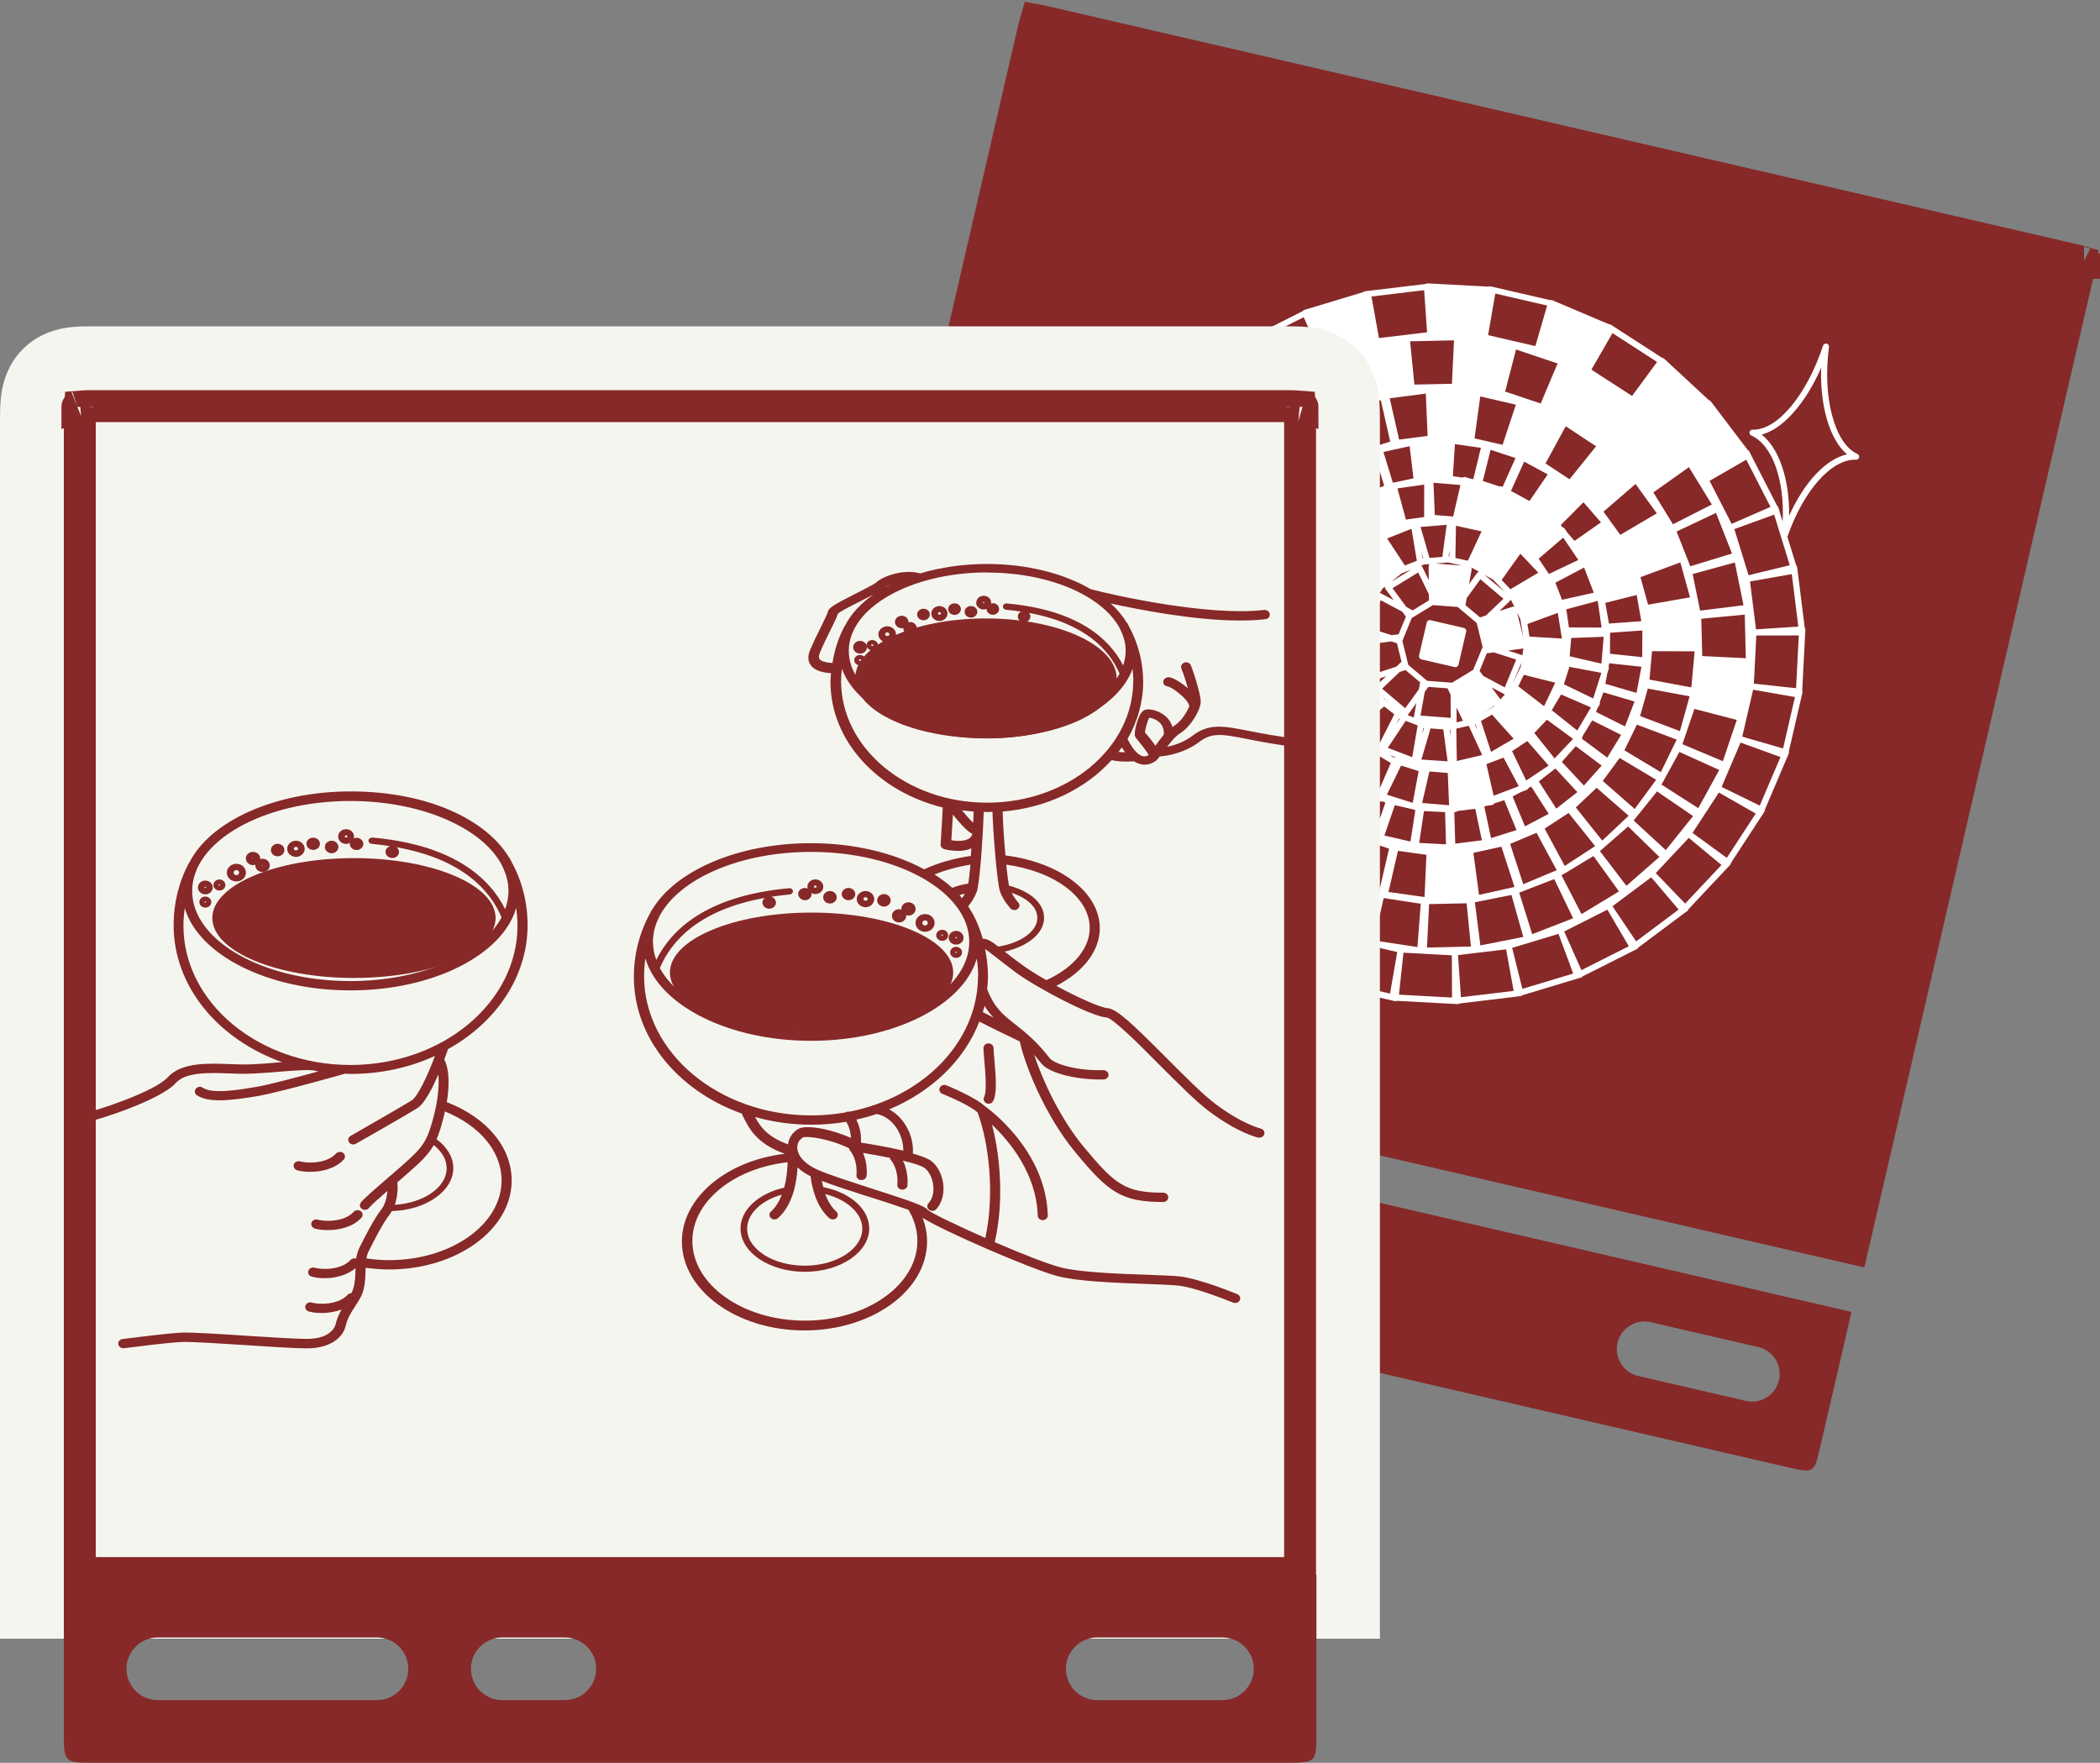
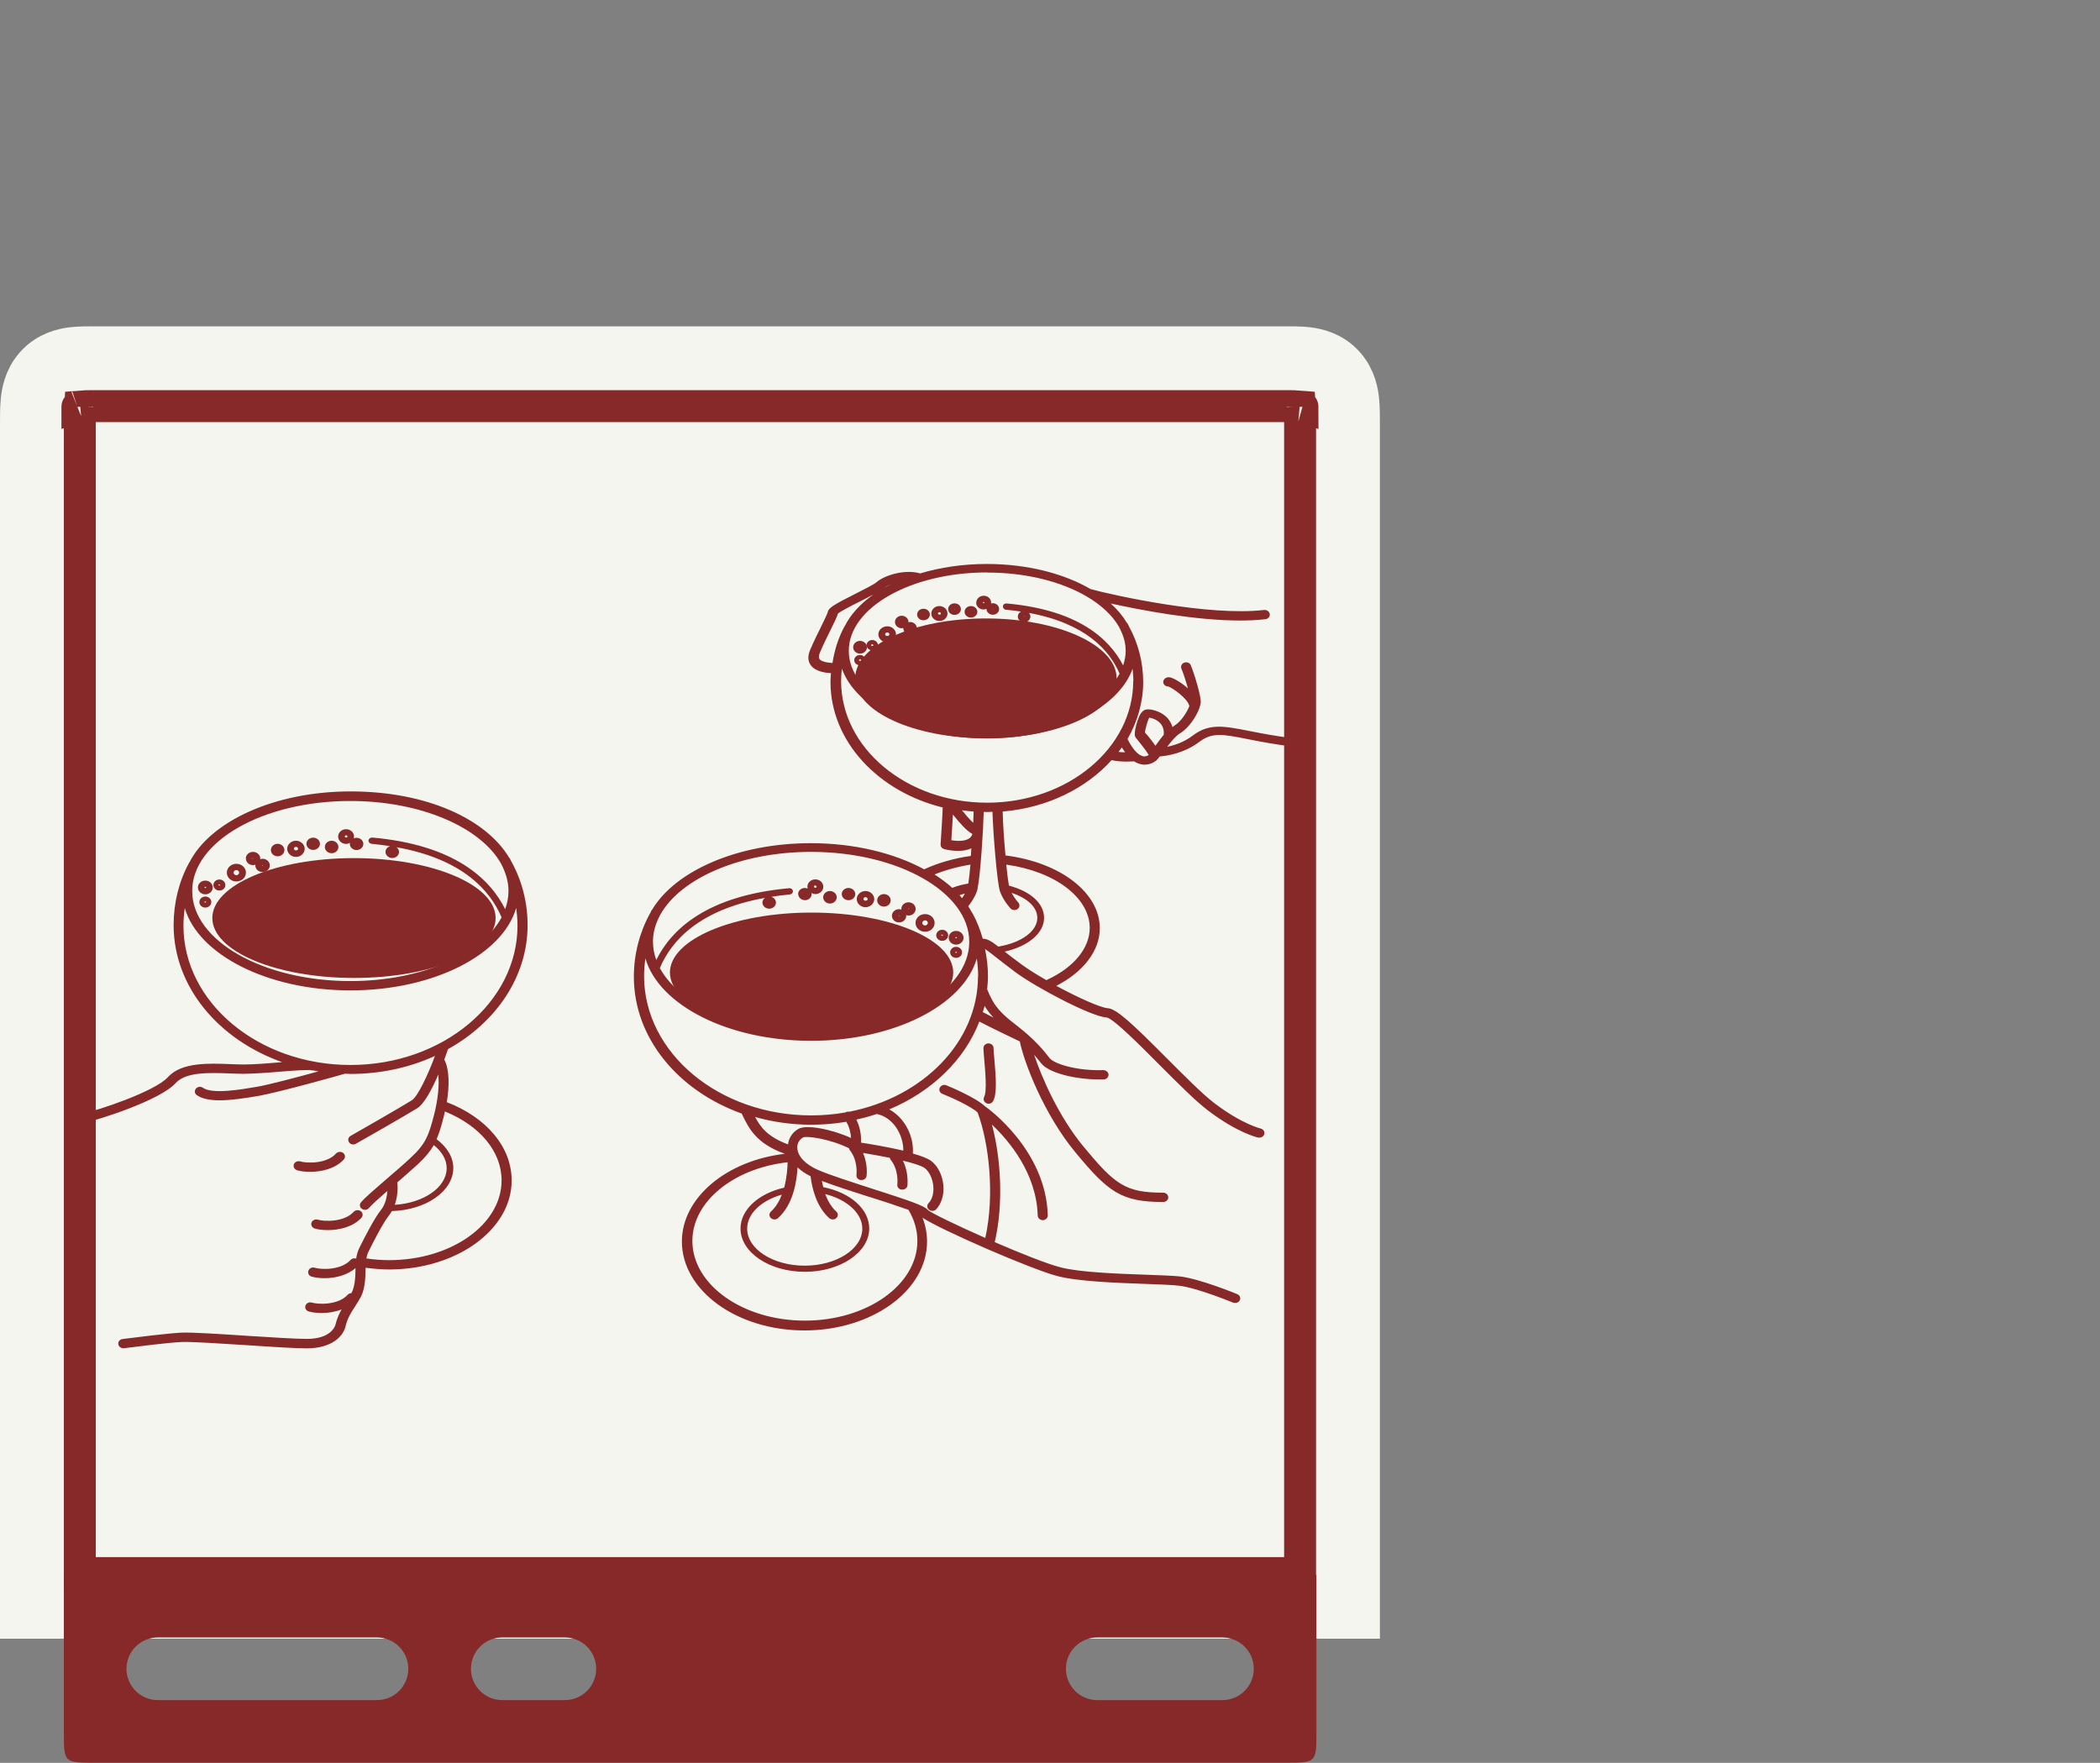
<svg xmlns="http://www.w3.org/2000/svg" width="592" height="497" viewBox="0 0 592 497" fill="none">
  <rect x="0" y="0" width="592" height="497" fill="#808080" stroke="none" />
-   <path d="M209.755 337.61C208 345.195 208 345.195 215.585 346.95L503.82 413.629C511.405 415.384 511.405 415.384 513.16 407.799L521.934 369.873L218.528 299.684L209.755 337.61ZM465.328 372.76L495.669 379.779C499.858 380.748 502.468 384.93 501.499 389.119C500.53 393.308 496.349 395.919 492.16 394.95L461.819 387.931C457.63 386.962 455.019 382.78 455.989 378.591C456.958 374.402 461.139 371.791 465.328 372.76ZM321.211 339.421L336.381 342.93C340.57 343.899 343.181 348.081 342.211 352.27C341.242 356.459 337.061 359.07 332.872 358.1L317.701 354.591C313.512 353.622 310.902 349.44 311.871 345.251C312.84 341.062 317.022 338.452 321.211 339.421ZM237.774 320.119L290.87 332.402C295.059 333.371 297.67 337.553 296.701 341.742C295.732 345.931 291.55 348.541 287.361 347.572L234.265 335.289C230.076 334.32 227.465 330.138 228.434 325.949C229.404 321.76 233.585 319.15 237.774 320.119Z" fill="#862928" />
-   <path d="M295.21 6.32L583.361 72.98C584.815 73.316 585.79 73.546 586.488 73.746C586.34 74.652 586.057 75.892 585.621 77.776L522.197 351.942L227.648 283.802L291.073 9.637C291.509 7.752 291.799 6.514 292.064 5.635C292.779 5.762 293.756 5.984 295.21 6.32ZM587.499 74.101C587.498 74.101 587.493 74.099 587.484 74.093C587.494 74.098 587.499 74.101 587.499 74.101ZM291 5.51C291 5.51 291.006 5.51 291.017 5.509C291.006 5.51 291.001 5.51 291 5.51Z" fill="#862928" stroke="#862928" stroke-width="9" />
-   <path d="M400.684 185.893C400.219 185.785 399.929 185.324 400.036 184.861L402.204 175.491C402.311 175.028 402.774 174.74 403.239 174.848L412.672 177.03C413.138 177.138 413.427 177.599 413.32 178.062L411.153 187.432C411.045 187.895 410.582 188.183 410.117 188.075L400.684 185.893ZM503.901 151.264C503.901 151.264 503.869 151.303 503.864 151.325L506.358 159.404C506.492 159.528 506.589 159.713 506.615 159.905L506.704 160.529L506.733 160.605C506.733 160.605 506.758 160.797 506.755 160.913L508.758 176.961C508.86 177.124 508.935 177.304 508.939 177.49L508.912 178.111L508.897 178.177C508.938 178.303 508.934 178.418 508.887 178.523L508.057 194.613C508.132 194.793 508.18 194.99 508.139 195.167L507.981 195.85C508 195.97 507.947 196.098 507.899 196.203L504.268 211.9C504.316 212.097 504.319 212.283 504.251 212.477L503.998 213.068L503.983 213.134C503.983 213.134 503.914 213.328 503.845 213.428L497.513 228.291C497.539 228.483 497.493 228.681 497.386 228.842L497.054 229.369L497.034 229.458C496.964 229.558 496.894 229.658 496.802 229.752L487.987 243.252C487.968 243.433 487.9 243.626 487.771 243.782L487.333 244.262L487.323 244.306C487.323 244.306 487.177 244.435 487.117 244.49L476.005 256.32C475.959 256.519 475.874 256.685 475.706 256.808L475.2 257.179L475.14 257.235C475.14 257.235 474.967 257.381 474.868 257.404L461.892 267.107C461.807 267.273 461.7 267.434 461.514 267.531L460.957 267.82L460.903 267.854C460.903 267.854 460.712 267.972 460.591 267.991L446.12 275.281C446.013 275.442 445.866 275.571 445.669 275.618L445.066 275.804L445.012 275.837C445.012 275.837 444.967 275.827 444.945 275.822L429.17 280.581C429.046 280.714 428.86 280.811 428.668 280.836L428.046 280.901L427.97 280.93C427.97 280.93 427.881 280.91 427.827 280.943L411.509 282.905C411.345 283.007 411.165 283.081 410.977 283.084L410.354 283.056L410.288 283.041C410.288 283.041 410.073 283.061 409.984 283.04C409.984 283.04 409.984 283.04 409.962 283.035L393.74 282.163C393.56 282.237 393.362 282.284 393.185 282.243L392.499 282.085C392.499 282.085 392.405 282.086 392.339 282.071C392.317 282.066 392.299 282.038 392.277 282.033L376.289 278.335C376.168 278.353 376.042 278.394 375.909 278.363C375.865 278.353 375.821 278.342 375.754 278.327L375.16 278.073L375.094 278.058C375.094 278.058 374.877 277.985 374.799 277.92L359.82 271.575C359.82 271.575 359.649 271.605 359.561 271.585C359.472 271.564 359.361 271.539 359.283 271.474L358.753 271.142L358.687 271.127C358.586 271.057 358.486 270.988 358.39 270.896L344.793 262.106C344.793 262.106 344.699 262.108 344.655 262.098C344.5 262.062 344.377 261.987 344.26 261.89L343.8 261.458L343.733 261.443C343.733 261.443 343.582 261.292 343.531 261.21L331.644 250.169C331.445 250.123 331.261 250.01 331.136 249.842L330.763 249.338L330.707 249.278C330.707 249.278 330.56 249.105 330.514 249.002L327.169 244.604C325.975 247.045 324.882 249.65 323.919 252.4C323.778 252.808 323.347 253.057 322.904 252.955C322.462 252.852 322.184 252.44 322.236 252.011C322.841 247.18 322.842 242.535 322.36 238.266L320.715 236.097C320.548 236.012 320.387 235.905 320.289 235.72L319.998 235.165L319.942 235.105C319.942 235.105 319.827 234.893 319.781 234.789L311.841 219.295C311.727 219.083 311.717 218.825 311.795 218.588C311.81 218.522 311.87 218.466 311.907 218.405C311.674 218.304 311.478 218.143 311.396 217.892L306.972 203.536C306.837 203.412 306.74 203.227 306.714 203.035L306.648 202.416L306.619 202.34C306.619 202.34 306.581 202.099 306.584 201.983L304.593 185.984C304.491 185.821 304.416 185.641 304.412 185.455L304.439 184.834L304.455 184.768C304.455 184.768 304.417 184.527 304.465 184.422L305.294 168.332C305.219 168.152 305.171 167.955 305.212 167.779L305.37 167.095C305.374 166.98 305.399 166.87 305.447 166.764L309.083 151.045C309.035 150.848 309.032 150.662 309.095 150.491L309.343 149.921L309.359 149.855C309.384 149.745 309.437 149.617 309.502 149.539L315.823 134.72C315.797 134.528 315.821 134.325 315.95 134.169L316.304 133.647L316.319 133.581C316.319 133.581 316.432 133.398 316.519 133.325L325.366 119.787C325.385 119.605 325.453 119.412 325.582 119.256L326.015 118.799L326.03 118.733C326.122 118.638 326.214 118.543 326.323 118.475L337.37 106.723C337.416 106.525 337.523 106.364 337.67 106.235L338.175 105.864L338.235 105.809C338.235 105.809 338.408 105.663 338.512 105.617L351.461 95.931C351.546 95.765 351.654 95.604 351.839 95.508L352.396 95.218L352.456 95.162C352.456 95.162 352.668 95.049 352.794 95.009L367.243 87.713C367.35 87.552 367.497 87.424 367.694 87.376L368.297 87.191L368.352 87.157C368.352 87.157 368.532 87.083 368.648 87.086L384.198 82.392C384.322 82.258 384.508 82.161 384.7 82.136L385.327 82.049L385.404 82.02C385.404 82.02 385.624 81.978 385.734 82.004L401.86 80.067C402.023 79.965 402.204 79.891 402.391 79.888L403.014 79.916L403.081 79.931C403.207 79.891 403.323 79.894 403.45 79.947L419.65 80.815C419.831 80.74 420.028 80.693 420.205 80.734L420.892 80.893C420.892 80.893 421.118 80.922 421.202 80.965L437.035 84.627C437.21 84.575 437.42 84.577 437.614 84.645L438.186 84.894L438.253 84.909C438.363 84.935 438.469 84.982 438.57 85.052L453.504 91.387C453.697 91.362 453.901 91.386 454.058 91.515L454.588 91.847L454.654 91.862C454.755 91.932 454.855 92.002 454.951 92.093L468.57 100.888C468.752 100.907 468.947 100.975 469.103 101.104L469.563 101.536L469.63 101.551C469.63 101.551 469.799 101.73 469.872 101.816L481.763 112.836C481.963 112.882 482.13 112.967 482.254 113.135L482.649 113.645L482.694 113.655C482.694 113.655 482.813 113.845 482.864 113.927L492.68 126.858C492.847 126.943 493.009 127.051 493.106 127.236L493.398 127.791L493.432 127.845C493.432 127.845 493.546 128.057 493.57 128.156L500.949 142.545C501.111 142.652 501.241 142.798 501.288 142.995L501.476 143.595L501.51 143.65C501.51 143.65 501.597 143.879 501.594 143.994L502.539 147.07C503.13 135.338 499.637 125.425 493.695 122.773C493.317 122.593 493.106 122.195 493.198 121.799C493.289 121.402 493.659 121.116 494.073 121.142C500.967 121.39 509.314 111.428 513.92 97.467C514.067 97.036 514.498 96.787 514.94 96.89C515.383 96.992 515.661 97.405 515.603 97.856C513.688 111.883 517.182 125.117 523.591 127.97C523.969 128.151 524.18 128.548 524.089 128.945C523.997 129.342 523.627 129.628 523.213 129.602C516.341 129.359 508.399 138.276 503.891 151.308L503.901 151.264ZM505.114 161.857L493.34 163.941L495.025 177.43L506.961 176.661L505.114 161.857ZM507.085 179.152L495.113 179.169L494.424 192.737L506.326 194.027L507.085 179.152ZM506.009 196.509L494.213 194.453L491.153 207.681L502.653 211.015L506.009 196.509ZM501.932 213.427L490.672 209.358L485.333 221.85L496.08 227.124L501.932 213.427ZM494.954 229.371L484.569 223.438L477.13 234.817L486.792 241.86L494.954 229.371ZM485.281 243.857L476.082 236.224L466.764 246.146L475.061 254.755L485.276 243.879L485.281 243.857ZM473.224 256.443L465.486 247.337L454.57 255.496L461.237 265.4L473.197 256.46L473.224 256.443ZM459.151 266.752L453.133 256.464L440.956 262.612L445.806 273.513L459.168 266.779L459.151 266.752ZM443.487 274.463L439.353 263.287L426.286 267.232L429.164 278.791L443.509 274.468L443.487 274.463ZM426.7 279.359L424.58 267.65L411.023 269.275L411.845 281.148L426.722 279.364L426.7 279.359ZM378.843 264.874L372.893 262.359L371.939 262.045C371.939 262.045 371.719 262.087 371.609 262.062C371.542 262.046 371.454 262.026 371.392 261.989L370.813 261.669L370.658 261.633C370.53 261.58 370.43 261.51 370.339 261.397L369.326 260.837L366.265 259.548L360.996 270.221L374.808 276.064L378.866 264.879L378.843 264.874ZM358.742 269.073L364.673 258.762L360.349 255.973L358.4 254.918C358.4 254.918 358.257 254.932 358.191 254.916C358.058 254.886 357.952 254.838 357.857 254.746L357.343 254.349L357.198 254.269C357.075 254.194 356.98 254.102 356.911 253.993L355.255 252.681L353.208 251.348L346.16 260.936L358.742 269.073ZM344.131 259.421L351.793 250.301L348.854 247.577L346.292 245.544C346.292 245.544 346.247 245.534 346.225 245.529C346.048 245.488 345.881 245.403 345.774 245.262L345.351 244.769L345.211 244.667C345.116 244.575 345.021 244.484 344.98 244.358L343.037 242.167L341.808 241.023L333.187 249.248L344.153 259.427L344.131 259.421ZM321.475 233.114C320.059 226.933 317.422 222.096 313.907 219.541L320.995 233.375L321.453 233.109L321.475 233.114ZM323.476 210.954L321.977 207.147C321.82 207.018 321.718 206.855 321.67 206.658L321.537 206.023L321.479 205.87C321.479 205.87 321.424 205.602 321.428 205.487L320.53 201.098L320.395 200.672L308.779 203.49L312.84 216.693C316.267 216.603 319.921 214.522 323.459 210.927L323.476 210.954ZM308.216 201.083L319.989 198.999L319.808 197.564L318.728 192.25C318.598 192.104 318.523 191.924 318.497 191.732L318.48 191.101L318.449 190.932C318.431 190.811 318.439 190.674 318.47 190.542L318.345 185.937L318.299 185.532L306.363 186.301L308.211 201.105L308.216 201.083ZM306.244 183.788L318.216 183.771L318.284 182.369L318.145 177.018C318.043 176.855 317.995 176.659 318.019 176.455L318.118 175.827L318.109 175.663C318.117 175.525 318.148 175.393 318.196 175.288L318.884 170.802L318.922 170.23L307.02 168.94L306.261 183.815L306.244 183.788ZM307.32 166.431L319.116 168.487L319.478 166.921L320.234 161.94C320.159 161.76 320.138 161.546 320.201 161.375L320.41 160.773L320.451 160.597C320.46 160.459 320.512 160.332 320.582 160.232L321.967 156.163L322.176 155.259L310.676 151.925L307.32 166.431ZM328.043 119.105L337.242 126.738L339.777 124.05L341.452 121.952C341.498 121.754 341.561 121.582 341.708 121.454L342.179 121.028L342.281 120.889C342.373 120.795 342.487 120.705 342.591 120.659L344.435 119.042L346.538 116.811L338.241 108.202L328.026 119.078L328.043 119.105ZM340.1 106.519L347.838 115.625L351.676 112.75L352.815 111.76C352.861 111.561 352.991 111.405 353.154 111.304L353.699 110.965L353.818 110.854C353.818 110.854 354.036 110.718 354.162 110.678L355.492 109.87L358.71 107.456L352.043 97.552L340.083 106.492L340.1 106.519ZM354.173 96.21L360.191 106.498L365.581 103.773L365.772 103.655C365.857 103.489 366.008 103.338 366.189 103.263L366.802 103.034L366.938 102.949C366.938 102.949 367.173 102.841 367.316 102.827L367.83 102.621L372.374 100.328L367.523 89.427L354.161 96.161L354.173 96.21ZM386.624 83.603L388.744 95.312L402.301 93.687L401.479 81.814L386.602 83.598L386.624 83.603ZM454.577 93.911L448.623 104.217L460.089 111.631L467.137 102.043L454.555 93.906L454.577 93.911ZM492.279 129.599L481.94 135.569L488.164 147.693L499.115 142.91L492.296 129.626L492.279 129.599ZM370.047 259.332L370.536 259.538L375.599 248.445L366.315 243.394L359.715 253.573L361.199 254.521L370.047 259.332ZM356.227 251.303L357.483 252.128L364.363 242.153L356.088 235.57L347.863 244.398L349.956 246.345L356.222 251.325L356.227 251.303ZM350.199 190.333L359.207 188.91L358.972 186.092C358.972 186.092 358.839 186.061 358.788 185.979C358.619 185.801 358.532 185.572 358.566 185.324L358.727 183.317L358.705 183.01L349.574 182.849L350.221 190.338L350.199 190.333ZM353.663 202.585L356.899 209.373L364.715 204.933L364.205 203.607L362.255 199.533L353.641 202.58L353.663 202.585ZM346.982 175.096L348.438 167.187L336.89 163.958L335.038 173.982L346.982 175.096ZM362.716 217.709L369.685 211.889L366.204 207.066L358.297 211.6L362.716 217.709ZM374.548 131.768L381.677 127.982L376.985 117.002L367.941 121.809L374.543 131.79L374.548 131.768ZM387.587 234.844L390.547 226.284L389.763 225.941C389.763 225.941 389.709 225.974 389.686 225.969C389.538 226.005 389.395 226.018 389.24 225.982C389.152 225.962 389.063 225.941 389.007 225.882L387.157 224.803L385.1 223.91L380.652 231.846L387.587 234.844ZM378.314 230.655L382.775 222.768L380.347 221.161C380.347 221.161 380.221 221.202 380.172 221.213C380.078 221.215 380.007 221.222 379.918 221.201C379.763 221.165 379.64 221.09 379.523 220.994L378.143 219.699L377.819 219.484L372.024 226.482L378.309 230.677L378.314 230.655ZM407.633 238.041L407.376 228.97L401.428 228.662L400.074 237.64L407.633 238.041ZM451.519 215.839L444.224 210.366L440.283 214.796L446.509 221.462L451.519 215.839ZM444.659 223.311L438.476 216.654L438.308 216.778L433.804 220.312L438.726 227.977L444.653 223.333L444.659 223.311ZM436.571 229.429L431.671 221.769L430.847 222.206C430.751 222.416 430.567 222.606 430.36 222.697L428.8 223.288L426.409 224.547L429.896 232.972L436.566 229.451L436.571 229.429ZM427.507 234.022L424.064 225.607L421.22 226.505C421.22 226.505 421.205 226.571 421.195 226.616C421.055 226.816 420.837 226.951 420.6 226.966L419.083 227.172L418.426 227.392L420.334 236.288L427.529 234.027L427.507 234.022ZM417.76 236.923L415.874 228.033L410.782 228.666C410.782 228.666 410.767 228.732 410.717 228.744C410.539 228.912 410.309 228.998 410.06 228.964L409.971 228.943L410.243 237.855L417.743 236.896L417.76 236.923ZM386.694 210.064L383.651 207.688L386.03 209.91C386.222 209.885 386.426 209.909 386.615 209.999L386.682 210.015L386.694 210.064ZM371.796 211.634L378.724 205.688L375.822 201.394L367.539 205.331L371.796 211.634ZM373.961 168.191L373.886 168.313C373.886 168.313 373.871 168.379 373.888 168.406L373.944 168.164L373.961 168.191ZM461.34 195.373L462.723 187.981L453.643 186.996L453.473 187.932C453.57 188.117 453.585 188.353 453.517 188.546L453.106 189.821L452.56 192.784L461.345 195.351L461.34 195.373ZM377.954 161.218L377.678 161.502C377.678 161.502 377.653 161.612 377.642 161.656L377.954 161.218ZM375.976 147.381L381.942 154.266L386.243 151.406L382.269 143.17L376.144 147.258L375.965 147.426L375.976 147.381ZM400.93 207.016L401.438 205.322L401.239 205.276L400.93 207.016ZM402.363 191.949L409.356 192.475L415.307 188.835L417.96 182.411L416.284 175.636L410.936 171.124L403.942 170.597L397.991 174.238L395.334 180.684L397.009 187.458L402.357 191.971L402.363 191.949ZM410.574 203.65L412.423 203.218L410.601 199.498L410.635 203.385C410.635 203.385 410.594 203.561 410.574 203.65ZM417.84 212.879L414.037 204.613L410.535 205.429L410.689 214.546L417.867 212.862L417.84 212.879ZM422.933 197.218L424.245 195.78C424.245 195.78 424.201 195.77 424.179 195.765L420.482 193.794L422.812 196.935C422.812 196.935 422.909 197.12 422.955 197.223L422.933 197.218ZM427.69 172.723L429.425 179.744L428.583 174.509L427.69 172.723ZM425.056 183.402L428.793 184.592C428.948 184.628 429.066 184.724 429.156 184.838L429.448 182.769C429.448 182.769 429.29 182.848 429.218 182.855L425.073 183.429L425.056 183.402ZM426.48 192.674L428.713 187.964L428.869 186.885L426.48 192.674ZM421.431 198.868L417.649 201.199L421.21 199.119L421.426 198.89L421.431 198.868ZM415.794 204.277L416.524 205.862L415.98 204.18L415.794 204.277ZM420.337 211.97L426.7 208.263L420.598 201.463L417.495 203.277L420.337 211.97ZM435.282 199.1L438.427 192.464L429.561 190.251L428.017 193.494L435.282 199.1ZM440.317 180.057L439.151 172.796L430.588 175.925L431.167 179.474L440.322 180.035L440.317 180.057ZM433.675 161.473L428.592 156.116L423.312 163.512L425.786 166.128L433.653 161.468L433.675 161.473ZM408.355 156.869L408.569 156.849L408.597 155.114L408.355 156.869ZM413.817 158.063L417.665 149.802L410.448 148.226L410.281 157.315L413.812 158.085L413.817 158.063ZM401.215 157.378L400.737 155.711L401.034 157.452L401.215 157.378ZM406.599 156.997L407.825 147.967L400.455 148.562L402.983 157.299L406.571 157.014L406.599 156.997ZM404.671 158.874L412.145 159.442L408.238 158.584L404.671 158.874ZM414.123 164.707L416.396 161.54C416.53 161.362 416.748 161.227 416.963 161.207L414.941 160.065L414.741 160.019C414.839 160.204 414.908 160.406 414.863 160.605L414.123 164.707ZM418.389 162.001L424.247 166.933L420.907 163.42L418.389 162.001ZM425.682 169.402L422.66 172.28L426.369 171.071C426.549 170.996 426.754 171.02 426.943 171.11L425.889 169.009C425.854 169.163 425.774 169.307 425.677 169.424L425.682 169.402ZM417.099 189.156L418.129 190.556L424.192 193.793L427.43 185.949L421.13 183.934L419.255 184.174C419.255 184.174 419.189 184.158 419.144 184.148L417.104 189.134L417.099 189.156ZM449.291 167.083L446.563 160.018L438.462 164.276L440.333 169.098L449.286 167.105L449.291 167.083ZM399.415 158.099L397.907 149.087L391.046 151.82L396.05 159.435L399.393 158.094L399.415 158.099ZM400.637 159.474C400.759 159.549 400.872 159.667 400.935 159.798L402.774 163.545L402.74 159.658C402.747 159.428 402.847 159.195 403.004 159.023L401.435 159.148L400.615 159.469L400.637 159.474ZM413.113 170.489C413.113 170.489 413.075 170.55 413.07 170.572L417.231 174.066L418.896 173.523L423.835 168.812L417.316 163.309L413.474 168.622L413.14 170.472L413.113 170.489ZM408.664 205.856L408.894 207.581L408.861 205.808L408.664 205.856ZM449.132 196.915L451.433 189.69L442.422 188L440.866 192.912L449.132 196.915ZM451.456 187.07L452.081 179.527L442.926 179.871L442.504 185.023L451.473 187.098L451.456 187.07ZM411.683 136.736L404.268 136.112L404.103 136.12L404.476 145.195L409.649 145.625L411.71 136.719L411.683 136.736ZM401.489 136.63L393.941 137.694L396.337 146.494L401.472 145.778L401.484 136.652L401.489 136.63ZM392.08 164.091L397.841 160.569L395.116 161.657L392.075 164.113L392.08 164.091ZM392.542 165.823L396.472 171.122L398.132 172.017C398.132 172.017 398.166 172.071 398.205 172.104L402.826 169.271L402.805 167.547L399.796 161.393L392.537 165.845L392.542 165.823ZM401.648 195.035L400.445 201.748L408.974 202.397L408.928 195.837L408.103 194.159C408.103 194.159 408.119 194.093 408.102 194.066L402.67 193.646L401.643 195.057L401.648 195.035ZM400.705 214.141L408.078 214.639L406.873 205.627L403.269 205.374L400.71 214.119L400.705 214.141ZM421.042 224.351L428.152 221.652L423.856 213.597L419.023 215.429L421.064 224.356L421.042 224.351ZM430.25 220.047L436.565 215.841L430.56 208.924L426.259 211.784L430.233 220.02L430.25 220.047ZM438.247 213.814L443.463 208.308L436.081 202.908L432.53 206.662L438.247 213.814ZM444.637 205.956L448.501 199.44L440.082 195.797L437.447 200.228L444.637 205.956ZM451.497 176.907L450.409 169.409L441.557 171.774L442.286 176.89L451.47 176.924L451.497 176.907ZM444.935 157.876L440.678 151.572L433.75 157.518L436.652 161.813L444.935 157.876ZM388.941 167.173C388.941 167.173 389.118 167.214 389.206 167.235L392.903 169.205L390.574 166.065C390.432 165.869 390.372 165.623 390.428 165.381L389.799 165.885L388.946 167.151L388.941 167.173ZM386 177.061L392.299 179.076L394.175 178.836C394.175 178.836 394.241 178.851 394.263 178.857L396.33 173.853L395.301 172.454L389.238 169.216L386 177.061ZM392.15 180.83L385.36 181.744L387.394 189.995L393.656 187.937L395.004 186.646C395.004 186.646 395.076 186.64 395.108 186.601L393.803 181.351L392.15 180.83ZM394.566 189.448L389.627 194.159L396.146 199.662L399.993 194.327L400.327 192.477C400.327 192.477 400.365 192.416 400.37 192.393L396.209 188.899L394.544 189.443L394.566 189.448ZM394.403 202.557L393.622 204.118L394.592 202.647L394.393 202.601L394.403 202.557ZM398.553 202.263L399.277 198.226L397.005 201.393C397.005 201.393 396.875 201.549 396.794 201.6L398.57 202.29L398.553 202.263ZM436.31 133.746L429.678 130.145L425.946 138.409L431.169 141.244L436.31 133.746ZM385.979 171.505L384.884 175.131L387.014 169.956L385.979 171.505ZM384.028 178.022L384.046 180.163C384.046 180.163 384.101 180.129 384.15 180.117L388.295 179.543L384.558 178.353C384.337 178.302 384.146 178.119 384.031 177.906L384.011 177.995L384.028 178.022ZM384.089 184.818L385.061 187.876L384.077 183.863L384.089 184.818ZM387.741 193.537L390.736 190.676L387.027 191.885C386.878 191.92 386.735 191.934 386.603 191.903L387.741 193.537ZM389.899 196.614L390.091 196.891L391.831 198.245L389.899 196.614ZM388.656 197.952L387.461 199.185L388.813 198.081L388.656 197.952ZM383.12 204.94L388.949 209.494L393.064 201.387L390.217 199.173L383.12 204.94ZM391.206 210.829L398.107 213.47L399.643 204.512L396.278 203.223L391.228 210.834L391.206 210.829ZM390.995 224.042L398.254 226.349L399.928 217.399L394.971 215.834L390.968 224.059L390.995 224.042ZM400.906 226.381L408.502 227.024L408.134 217.927L402.961 217.497L400.901 226.404L400.906 226.381ZM462.989 177.754L453.884 178.388L453.868 184.307L462.953 185.271L462.989 177.754ZM451.347 147.305L446.39 141.606L439.978 148.043L440.569 148.714C440.813 148.77 440.997 148.882 441.116 149.072L441.916 150.256L443.87 152.497L451.33 147.278L451.347 147.305ZM427.25 129.142L420.206 126.815L418.011 135.598L422.715 137.151C422.715 137.151 422.742 137.134 422.769 137.117C422.994 137.053 423.243 137.087 423.449 137.204L423.593 137.284L427.233 129.115L427.25 129.142ZM417.489 126.257L410.15 125.209L409.575 134.25L412.327 134.655C412.327 134.655 412.387 134.599 412.414 134.582C412.627 134.469 412.869 134.432 413.107 134.51L414.588 134.969L415.334 135.072L417.467 126.252L417.489 126.257ZM397.367 125.806L389.995 127.421L392.637 136.069L393.165 136.005L398.468 134.863L397.384 125.833L397.367 125.806ZM387.514 128.264L380.545 131.158L384.72 139.231L390.217 136.949L387.514 128.264ZM369.541 154.324L369.169 154.819L376.49 160.182L380.042 156.428L374.329 149.254L369.546 154.302L369.541 154.324ZM377.077 165.613L385.532 169.102L387.527 166.126L381.169 159.522L377.055 165.608L377.077 165.613ZM382.878 169.882L384.405 170.746L384.451 170.548L382.878 169.882ZM377.133 196.936L381.358 202.976L387.696 196.453L385.629 193.489L377.133 196.936ZM376.33 198.794L380.275 204.63C380.286 204.586 380.246 204.554 380.235 204.505C380.24 204.483 380.25 204.439 380.255 204.417L376.33 198.794ZM391.696 212.847L392.972 213.583C393.152 213.509 393.367 213.489 393.561 213.557L391.696 212.847ZM453.087 213.601L456.997 207.189L448.845 203.097L446.171 207.495C446.186 207.731 446.108 207.968 445.952 208.141L445.887 208.219L453.109 213.606L453.087 213.601ZM458.087 204.793L460.784 197.776L452.026 195.192L450.96 197.988C450.96 197.988 450.977 198.015 450.994 198.043C451.059 198.267 451.025 198.514 450.907 198.719L450.288 199.784L449.93 200.723L458.109 204.798L458.087 204.793ZM462.704 175.156L461.386 167.744L452.542 169.972L453.571 175.807L462.687 175.129L462.704 175.156ZM363.479 166.207L361.182 173.41L370.193 175.1L371.75 170.188L363.484 166.185L363.479 166.207ZM382.891 175.877L383.918 172.445L375.898 167.988L373.78 175.024L382.886 175.899L382.891 175.877ZM382.316 177.556L380.604 177.392L382.309 177.787L382.316 177.556ZM375.435 197.518L375.742 198.309C375.941 198.355 376.098 198.485 376.223 198.653L375.435 197.518ZM379.339 218.257L379.523 218.369L384.921 211.07L381.145 207.526L373.953 213.202L379.339 218.257ZM388.019 223.191L388.464 223.387L392.085 215.097L387.604 212.481L381.873 219.609L388.037 223.219L388.019 223.191ZM449.948 125.822L441.386 120.172L435.695 130.654L442.454 135.121L449.948 125.822ZM369.929 138.225L364.447 143.367L371.197 149.481L373.218 147.603C373.218 147.603 373.199 147.482 373.215 147.416C373.271 147.174 373.388 146.969 373.584 146.828L375.152 145.797L375.537 145.445L369.946 138.252L369.929 138.225ZM362.748 145.367L358.269 151.414L366.021 156.227L366.434 155.649C366.434 155.649 366.4 155.595 366.411 155.551C366.395 155.315 366.473 155.078 366.652 154.91L368.23 153.231L369.553 151.447L362.753 145.344L362.748 145.367ZM356.977 153.671L353.669 160.407L362.066 163.743L362.712 162.662L364.778 158.471L356.999 153.676L356.977 153.671ZM350.747 170.114L359.683 171.925L361.302 166.238L352.79 162.898L350.742 170.136L350.747 170.114ZM361.172 176.079L360.589 183.237L360.618 183.615L369.701 183.278L370.123 178.126L361.155 176.052L361.172 176.079ZM373.388 177.627L373.464 184.961L382.404 183.127L382.37 179.543L373.388 177.627ZM390.246 235.552L397.62 237.258L398.992 228.401L398.077 228.12L393.206 226.993L390.263 235.579L390.246 235.552ZM473.574 206.123L476.312 196.304L464.519 194.134L462.354 201.878L473.574 206.123ZM476.799 193.793L477.728 183.625L465.722 183.589L464.99 191.595L476.799 193.793ZM467.08 144.743L461.066 136.454L452.028 144.257L456.77 150.789L467.085 144.721L467.08 144.743ZM427.305 114.081L417.296 111.765L415.681 123.585L423.587 125.414L427.327 114.086L427.305 114.081ZM401.941 110.977L391.768 112.293L394.417 123.938L402.45 122.894L401.941 110.977ZM389.26 112.851L379.49 115.956L384.204 126.941L391.908 124.496L389.26 112.851ZM371.715 183.953L371.672 180.505L371.43 183.469C371.565 183.593 371.667 183.756 371.715 183.953ZM372.459 189.003L372.758 191.139C372.948 191.229 373.077 191.375 373.169 191.582L373.836 193.339L372.437 188.998L372.459 189.003ZM364.636 219.594L370.075 224.824L375.887 217.853L372.261 214.366C372.261 214.366 372.14 214.385 372.096 214.375C372.096 214.375 372.051 214.364 372.029 214.359C371.808 214.308 371.629 214.174 371.504 214.006L371.414 213.892L364.636 219.594ZM416.934 252.294L426.946 250.058L423.251 238.704L415.357 240.455L416.939 252.272L416.934 252.294ZM429.385 249.298L438.841 245.331L433.16 234.795L425.716 237.928L429.412 249.281L429.385 249.298ZM441.101 244.135L449.673 238.546L442.2 229.199L435.442 233.604L441.101 244.135ZM451.689 236.991L459.12 229.977L450.093 222.106L444.238 227.649L451.706 237.018L451.689 236.991ZM460.821 228.071L466.879 219.834L456.589 213.691L451.821 220.183L460.843 228.077L460.821 228.071ZM468.195 217.676L472.67 208.515L461.446 204.293L457.927 211.538L468.212 217.703L468.195 217.676ZM476.419 168.411L473.705 158.562L462.455 162.719L464.601 170.485L476.419 168.411ZM362.116 192.974L362.3 193.69L371.054 191.348L370.324 186.232L361.14 186.198L362.121 192.952L362.116 192.974ZM391.414 251.477L401.583 252.9L402.121 240.993L394.097 239.88L391.409 251.499L391.414 251.477ZM356.039 131.203L349.276 138.859L358.982 145.912L364.321 139.877L356.039 131.203ZM347.754 140.899L342.466 149.64L353.273 154.858L357.433 147.969L347.749 140.921L347.754 140.899ZM341.356 151.915L337.726 161.457L349.3 164.669L352.159 157.155L341.356 151.915ZM357.628 233.952L365.641 240.358L372.252 230.437L365.93 225.397L357.623 233.974L357.628 233.952ZM367.763 241.778L376.805 246.657L381.529 235.719L374.396 231.862L367.763 241.778ZM379.134 247.684L388.895 250.871L391.583 239.252L383.885 236.728L379.139 247.662L379.134 247.684ZM482.571 142.218L476.113 131.713L466.093 138.824L471.619 147.814L482.566 142.24L482.571 142.218ZM439.11 102.481L427.378 98.536L424.309 110.391L434.332 113.755L439.093 102.454L439.11 102.481ZM409.873 95.95L397.515 96.226L398.729 108.422L409.303 108.197L409.895 95.955L409.873 95.95ZM380.184 99.742L368.676 104.21L374.003 115.268L383.843 111.459L380.184 99.742ZM350.825 192.87L352.807 200.134L361.411 197.131L361.209 196.387C361.209 196.387 361.121 196.367 361.104 196.34C360.903 196.2 360.766 195.983 360.729 195.742L360.37 193.36L359.843 191.403L350.825 192.87ZM342.267 213.629L347.513 222.415L357.222 215.44L353.085 208.513L342.267 213.629ZM349.018 224.481L355.749 232.194L364.055 223.617L358.744 217.534L349.013 224.503L349.018 224.481ZM402.301 267.141L414.66 266.865L413.445 254.669L402.872 254.894L402.279 267.136L402.301 267.141ZM417.3 266.546L429.425 264.149L426.096 252.323L416.216 254.288L415.777 254.372L417.327 266.53L417.3 266.546ZM431.963 263.366L443.471 258.897L438.144 247.84L429.328 251.259C429.328 251.259 429.115 251.372 428.989 251.413L428.841 251.448L428.277 251.666L431.936 263.383L431.963 263.366ZM445.847 257.705L456.399 251.32L449.212 241.342L441.374 246.079C441.374 246.079 441.196 246.247 441.069 246.287L440.889 246.362L440.622 246.509L440.485 246.593C440.485 246.593 440.485 246.593 440.463 246.588L440.191 246.758L445.83 257.678L445.847 257.705ZM458.519 249.72L467.793 241.599L458.978 233.01L452.226 238.904C452.226 238.904 452.124 239.043 452.042 239.094L451.933 239.161L451.027 239.951L458.492 249.737L458.519 249.72ZM469.592 239.67L477.295 230.071L467.122 223.119L460.534 231.327L469.592 239.67ZM478.742 227.851L484.665 217.073L473.43 211.989L468.382 221.204L478.764 227.856L478.742 227.851ZM485.677 214.613L489.61 202.958L477.657 199.867L474.282 209.817L485.66 214.586L485.677 214.613ZM492.162 185.571L491.855 173.283L479.596 174.442L479.87 184.957L492.184 185.576L492.162 185.571ZM491.509 170.648L489.051 158.582L477.167 161.849L479.261 172.158L491.486 170.643L491.509 170.648ZM488.259 156.053L483.746 144.604L472.638 149.861L476.509 159.652L488.281 156.058L488.259 156.053ZM337.777 153.27L326.699 148.617L325.125 152.294L323.652 156.645L322.82 160.239L334.424 163.225L337.799 153.275L337.777 153.27ZM332.339 175.866L333.904 165.474L322.224 162.818L321.198 167.25L320.635 170.998L320.427 174.922L332.339 175.866ZM349.092 198.648L337.327 201.802L341.072 211.332L351.917 206.199L349.092 198.648ZM387.343 265.144L399.581 267L400.516 254.79L390.063 253.185L387.343 265.144ZM345.693 120.262L344.423 121.617L353.102 130.082L361.026 123.159L353.613 113.454L352.765 114.094L345.688 120.284L345.693 120.262ZM328.984 143.176L327.711 146.157L338.646 151.125L343.694 141.911L333.54 135.381L331.776 138.062L328.962 143.171L328.984 143.176ZM320.026 182.401L320.106 185.787L320.588 189.754L332.468 188.624L332.194 178.108L320.249 177.505L320.004 182.396L320.026 182.401ZM373.48 260.729L384.735 264.518L387.804 252.662L377.781 249.298L373.03 260.556L373.497 260.757L373.48 260.729ZM436.148 86.141L421.533 82.76L419.498 94.483L432.828 97.567L436.148 86.141ZM311.424 149.497L322.685 153.565L323.498 151.662L324.918 147.439C324.893 147.247 324.894 147.038 325.001 146.877L325.316 146.323L325.352 146.169C325.405 146.042 325.497 145.947 325.589 145.852L327.444 142.472L328.014 141.117L317.266 135.844L311.414 149.541L311.424 149.497ZM327.696 205.822L324.182 206.891L324.94 209.365C325.868 208.279 326.794 207.1 327.701 205.8L327.696 205.822ZM335.922 189.121L335.041 189.196L335.33 190.772C335.529 190.214 335.723 189.679 335.922 189.121ZM337.826 188.957C337.366 192.358 337.192 195.732 337.236 198.971L348.444 196.105L347.011 188.179L337.826 188.957ZM338.899 211.851C339.023 212.321 339.175 212.774 339.322 213.25L339.453 213.187L338.899 211.851ZM340.074 215.444C341.528 219.242 343.48 222.201 345.843 223.886L340.522 215.223L340.074 215.444ZM340.103 236.192L344.287 240.9L345.997 242.48L354.464 233.917L347.656 226.233C347.482 226.379 347.297 226.476 347.07 226.446C347.004 226.431 346.949 226.465 346.883 226.449L337.871 233.237L340.103 236.192ZM377.241 276.743L391.856 280.124L393.891 268.401L386.473 266.685C386.473 266.685 386.243 266.771 386.11 266.74C386.088 266.735 386.066 266.73 386.022 266.72L385.417 266.51L385.24 266.469C385.24 266.469 385.195 266.459 385.173 266.454C385.129 266.444 385.095 266.389 385.051 266.379L384.807 266.323L380.56 265.317L377.241 276.743ZM394.353 280.423L409.328 281.24L409.282 269.337L401.403 268.908C401.403 268.908 401.304 268.931 401.237 268.916L401.06 268.875L395.642 268.597L394.375 280.428L394.353 280.423ZM504.549 159.357L500.148 145.1L488.919 149.168L492.932 162.174L504.549 159.357ZM326.206 242.616C326.206 242.616 326.226 242.528 326.281 242.494C328.68 237.87 331.467 233.892 334.47 230.894C334.47 230.894 334.53 230.838 334.557 230.821C334.567 230.777 334.616 230.766 334.649 230.727C337.848 227.588 341.163 225.66 344.365 225.031C341.663 222.896 339.491 219.374 337.953 214.931C337.953 214.931 337.953 214.931 337.931 214.925C337.897 214.871 337.907 214.827 337.895 214.778C336.828 211.628 336.082 207.994 335.705 204.075C335.637 203.362 335.573 202.628 335.532 201.898C335.409 199.709 335.372 197.448 335.489 195.129C335.468 195.217 335.398 195.317 335.356 195.4C335.32 195.555 335.284 195.709 335.165 195.821C333.891 198.708 332.492 201.427 330.994 203.868C330.882 204.051 330.774 204.212 330.662 204.395C330.645 204.669 330.473 204.908 330.255 205.044C325.605 212.237 320.145 217.082 315.002 218.238C318.999 221.23 321.899 226.848 323.343 233.918C323.371 233.994 323.395 234.092 323.402 234.164C323.622 235.329 323.838 236.517 323.976 237.734C324.005 237.81 324.007 237.904 324.014 237.975C324.328 240.649 324.464 243.491 324.37 246.419C324.952 245.113 325.546 243.857 326.174 242.655L326.206 242.616ZM328.008 242.894L331.422 247.4L340.566 239.737L338.724 237.313L335.97 234.191C335.771 234.145 335.614 234.016 335.517 233.831L335.176 233.287L335.064 233.168C335.064 233.168 334.961 233.005 334.933 232.929C332.425 235.601 330.079 238.983 328.03 242.899L328.008 242.894ZM504.333 145.464C508.647 135.894 514.716 129.424 520.694 128.09C515.845 124.041 513.039 114.59 513.387 103.707C508.956 113.784 502.575 120.995 496.623 122.521C501.574 126.431 504.511 135.216 504.355 145.469L504.333 145.464Z" fill="white" />
  <path d="M9 444V453H18H371H380V444V119.824L380 119.483C380.001 117.328 380.001 115.089 379.818 113.25C379.639 111.459 379.152 108.064 376.592 105.213C373.85 102.162 370.34 101.464 368.382 101.222C366.573 100.998 364.415 100.999 362.534 101L362.175 101H26.825C26.707 101 26.587 101 26.466 101C24.585 100.999 22.427 100.998 20.618 101.222C18.66 101.464 15.15 102.162 12.408 105.213C9.848 108.064 9.361 111.459 9.182 113.25C8.999 115.089 8.999 117.328 9 119.483C9 119.597 9 119.71 9 119.824V444Z" fill="#F5F5EF" stroke="#F5F5EF" stroke-width="18" />
  <path d="M26.825 114.5H362.175C364.227 114.5 365.494 114.507 366.379 114.585C366.38 114.601 366.382 114.618 366.384 114.636C366.495 115.76 366.5 117.358 366.5 119.941V443.5H22.5V119.941C22.5 117.358 22.505 115.76 22.616 114.636C22.618 114.618 22.62 114.601 22.621 114.585C23.506 114.507 24.773 114.5 26.825 114.5ZM367.185 114.706C367.185 114.706 367.182 114.705 367.176 114.703C367.182 114.705 367.185 114.705 367.185 114.706ZM21.815 114.706C21.815 114.705 21.818 114.705 21.823 114.703C21.818 114.705 21.815 114.706 21.815 114.706Z" fill="#F5F5EF" stroke="#862928" stroke-width="9" />
  <path d="M277.425 309.242C278.285 307.789 277.724 301.702 277.463 298.762C277.35 297.344 277.238 296.168 277.238 295.476C277.238 294.75 277.874 294.162 278.66 294.162C279.445 294.162 280.081 294.75 280.081 295.476C280.081 296.099 280.193 297.206 280.305 298.52C280.791 303.881 281.091 308.515 279.931 310.487C279.669 310.936 279.183 311.178 278.697 311.178C278.472 311.178 278.248 311.144 278.024 311.005C277.35 310.66 277.089 309.864 277.463 309.242H277.425ZM237.294 252.071C237.294 251.102 238.155 250.342 239.202 250.342C240.249 250.342 241.109 251.137 241.109 252.071C241.109 253.005 240.249 253.8 239.202 253.8C238.155 253.8 237.294 253.005 237.294 252.071ZM224.989 252.071C224.989 251.102 225.85 250.342 226.897 250.342C227.196 250.342 227.458 250.411 227.72 250.515C227.682 250.342 227.608 250.169 227.608 249.996C227.608 248.854 228.617 247.921 229.852 247.921C231.086 247.921 232.096 248.854 232.096 249.996C232.096 251.137 231.086 252.071 229.852 252.071C229.44 252.071 229.066 251.933 228.73 251.76C228.73 251.863 228.804 251.967 228.804 252.071C228.804 253.039 227.944 253.8 226.934 253.8C225.924 253.8 225.027 253.005 225.027 252.071H224.989ZM229.478 249.996C229.478 250.376 230.188 250.376 230.188 249.996C230.188 249.823 230.039 249.65 229.814 249.65C229.59 249.65 229.44 249.788 229.44 249.996H229.478ZM241.521 253.489C241.521 252.244 242.643 251.206 243.989 251.206C245.335 251.206 246.457 252.244 246.457 253.489C246.457 254.734 245.335 255.772 243.989 255.772C242.643 255.772 241.521 254.734 241.521 253.489ZM243.428 253.489C243.428 254.077 244.587 254.077 244.587 253.489C244.587 253.178 244.326 252.936 243.989 252.936C243.652 252.936 243.391 253.178 243.391 253.489H243.428ZM251.432 258.193C251.432 257.155 252.329 256.325 253.451 256.325C253.713 256.325 253.938 256.394 254.125 256.463C254.125 256.394 254.087 256.325 254.087 256.256C254.087 255.218 254.985 254.388 256.107 254.388C257.229 254.388 258.126 255.218 258.126 256.256C258.126 257.293 257.229 258.123 256.107 258.123C255.845 258.123 255.621 258.054 255.434 257.985C255.434 258.054 255.471 258.123 255.471 258.193C255.471 259.23 254.573 260.06 253.451 260.06C252.329 260.06 251.432 259.23 251.432 258.193ZM256.144 256.36L256.294 256.221C256.294 256.221 256.219 256.083 256.144 256.083V256.36ZM253.451 258.331L253.601 258.193C253.601 258.193 253.526 258.054 253.451 258.054V258.331ZM258.089 260.199C258.089 258.815 259.286 257.708 260.782 257.708C262.278 257.708 263.475 258.815 263.475 260.199C263.475 261.582 262.278 262.689 260.782 262.689C259.286 262.689 258.089 261.582 258.089 260.199ZM259.997 260.199C259.997 260.614 260.371 260.925 260.782 260.925C261.193 260.925 261.567 260.579 261.567 260.199C261.567 259.818 261.193 259.472 260.782 259.472C260.371 259.472 259.997 259.818 259.997 260.199ZM263.924 263.692C263.924 262.827 264.672 262.135 265.607 262.135C266.542 262.135 267.29 262.827 267.29 263.692C267.29 264.556 266.542 265.248 265.607 265.248C264.672 265.248 263.924 264.556 263.924 263.692ZM265.382 263.692C265.382 263.899 265.794 263.899 265.794 263.692C265.794 263.588 265.719 263.484 265.569 263.484C265.42 263.484 265.345 263.588 265.345 263.692H265.382ZM271.217 268.499C271.217 269.364 270.469 270.056 269.534 270.056C268.599 270.056 267.851 269.364 267.851 268.499C267.851 267.635 268.599 266.943 269.534 266.943C270.469 266.943 271.217 267.635 271.217 268.499ZM269.758 268.499C269.758 268.499 269.646 268.292 269.534 268.292C269.422 268.292 269.309 268.395 269.309 268.499C269.309 268.707 269.721 268.707 269.721 268.499H269.758ZM267.439 264.384C267.439 263.311 268.374 262.447 269.534 262.447C270.693 262.447 271.628 263.311 271.628 264.384C271.628 265.456 270.693 266.32 269.534 266.32C268.374 266.32 267.439 265.456 267.439 264.384ZM269.347 264.384C269.347 264.591 269.758 264.591 269.758 264.384C269.758 264.28 269.646 264.176 269.534 264.176C269.422 264.176 269.309 264.28 269.309 264.384H269.347ZM233.966 254.734C235.013 254.734 235.873 253.939 235.873 252.97C235.873 252.002 235.013 251.206 233.966 251.206C232.918 251.206 232.058 252.002 232.058 252.97C232.058 253.939 232.918 254.734 233.966 254.734ZM249.188 255.599C250.235 255.599 251.095 254.803 251.095 253.835C251.095 252.866 250.235 252.071 249.188 252.071C248.14 252.071 247.28 252.866 247.28 253.835C247.28 254.803 248.14 255.599 249.188 255.599ZM267.29 171.728C267.29 170.828 268.075 170.102 269.085 170.102C270.095 170.102 270.88 170.828 270.88 171.728C270.88 172.627 270.095 173.353 269.085 173.353C268.075 173.353 267.29 172.627 267.29 171.728ZM269.085 171.831L269.197 171.728C269.197 171.728 269.16 171.624 269.085 171.624V171.831ZM262.54 172.973C262.54 171.797 263.587 170.863 264.821 170.863C266.055 170.863 267.103 171.797 267.103 172.973C267.103 174.149 266.055 175.082 264.821 175.082C263.587 175.082 262.54 174.149 262.54 172.973ZM264.447 172.973C264.447 173.388 265.233 173.388 265.233 172.973C265.233 172.765 265.046 172.592 264.821 172.592C264.597 172.592 264.41 172.765 264.41 172.973H264.447ZM254.199 177.123C254.199 177.123 254.499 177.088 254.648 177.054C254.648 177.054 254.648 177.088 254.648 177.123C254.648 178.091 255.508 178.887 256.556 178.887C257.603 178.887 258.463 178.091 258.463 177.123C258.463 176.155 257.603 175.359 256.556 175.359C256.406 175.359 256.256 175.394 256.107 175.428C256.107 175.428 256.107 175.394 256.107 175.359C256.107 174.391 255.247 173.595 254.199 173.595C253.152 173.595 252.292 174.391 252.292 175.359C252.292 176.328 253.152 177.123 254.199 177.123ZM247.617 178.852C247.617 177.607 248.739 176.57 250.123 176.57C251.507 176.57 252.591 177.607 252.591 178.852C252.591 180.097 251.469 181.135 250.123 181.135C248.776 181.135 247.617 180.097 247.617 178.852ZM249.524 178.852C249.524 179.44 250.721 179.44 250.721 178.852C250.721 178.541 250.459 178.299 250.123 178.299C249.786 178.299 249.524 178.541 249.524 178.852ZM245.896 180.443C246.757 180.443 247.505 181.1 247.505 181.896C247.505 182.691 246.794 183.349 245.896 183.349C244.999 183.349 244.288 182.691 244.288 181.896C244.288 181.1 244.999 180.443 245.896 180.443ZM246.196 181.896C246.196 181.896 246.046 181.619 245.896 181.619C245.747 181.619 245.597 181.758 245.597 181.896C245.597 182.207 246.196 182.207 246.196 181.896ZM244.026 186.115C244.026 186.911 243.316 187.568 242.418 187.568C241.521 187.568 240.81 186.911 240.81 186.115C240.81 185.32 241.521 184.663 242.418 184.663C243.316 184.663 244.026 185.32 244.026 186.115ZM242.755 186.115C242.755 186.115 242.605 185.839 242.456 185.839C242.306 185.839 242.156 185.977 242.156 186.115C242.156 186.427 242.755 186.427 242.755 186.115ZM242.456 180.685C241.371 180.685 240.511 181.481 240.511 182.484C240.511 183.487 241.408 184.282 242.456 184.282C243.503 184.282 244.4 183.487 244.4 182.484C244.4 181.481 243.503 180.685 242.456 180.685ZM273.723 174.114C274.695 174.114 275.518 173.388 275.518 172.489C275.518 171.589 274.732 170.863 273.723 170.863C272.713 170.863 271.927 171.589 271.927 172.489C271.927 173.388 272.713 174.114 273.723 174.114ZM260.333 174.875C261.306 174.875 262.128 174.149 262.128 173.249C262.128 172.35 261.343 171.624 260.333 171.624C259.323 171.624 258.538 172.35 258.538 173.249C258.538 174.149 259.323 174.875 260.333 174.875ZM275.219 169.895C275.219 168.822 276.154 167.958 277.313 167.958C278.472 167.958 279.408 168.822 279.408 169.895C279.408 169.998 279.37 170.068 279.333 170.171C279.52 170.102 279.707 170.068 279.894 170.068C280.866 170.068 281.652 170.794 281.652 171.693C281.652 172.592 280.866 173.319 279.894 173.319C278.921 173.319 278.098 172.592 278.098 171.693C278.098 171.693 278.098 171.693 278.098 171.658C277.837 171.762 277.575 171.831 277.276 171.831C276.116 171.831 275.181 170.967 275.181 169.895H275.219ZM279.894 171.831L280.006 171.728C280.006 171.728 279.969 171.624 279.894 171.624V171.831ZM277.089 169.895C277.089 170.102 277.5 170.102 277.5 169.895C277.5 169.791 277.425 169.722 277.313 169.722C277.201 169.722 277.126 169.791 277.126 169.895H277.089ZM126.252 295.891C126.065 296.41 125.728 297.448 125.242 298.727C126.738 301.529 126.7 306.198 125.952 310.729C137.247 315.087 144.241 323.456 144.241 332.829C144.241 346.664 128.72 357.904 109.683 357.904C107.476 357.904 105.27 357.697 103.063 357.42C103.063 357.593 103.063 357.731 103.063 357.904C102.988 360.809 102.876 364.06 101.23 366.447C101.23 366.447 101.23 366.481 101.23 366.516C100.819 367.208 100.408 367.83 100.034 368.418C98.837 370.251 97.939 371.704 97.416 373.917C96.742 376.788 93.489 380.143 86.495 380.143C83.316 380.143 76.621 379.728 69.589 379.244C61.847 378.759 53.844 378.241 51.263 378.344C47.112 378.552 39.07 379.589 36.041 379.97L34.956 380.108C34.956 380.108 34.844 380.108 34.769 380.108C34.059 380.108 33.46 379.624 33.348 378.967C33.236 378.241 33.797 377.583 34.582 377.514L35.63 377.376C38.696 376.996 46.812 375.958 51.076 375.716C53.806 375.578 61.586 376.062 69.776 376.615C76.471 377.03 83.39 377.48 86.495 377.48C93.451 377.48 94.536 373.744 94.611 373.329C94.984 371.704 95.62 370.39 96.294 369.179C94.461 369.871 92.479 370.182 90.721 370.182C89.262 370.182 87.953 370.009 87.018 369.732C86.27 369.525 85.859 368.764 86.121 368.072C86.382 367.381 87.168 367 87.916 367.242C89.786 367.796 95.359 367.969 98.014 365.029C98.276 364.752 98.65 364.579 99.061 364.579C100.034 362.781 100.183 360.187 100.221 357.835C100.221 357.731 100.221 357.627 100.221 357.524C97.79 359.599 94.386 360.36 91.544 360.36C90.085 360.36 88.776 360.187 87.841 359.91C87.093 359.703 86.682 358.942 86.943 358.25C87.168 357.558 87.991 357.178 88.739 357.42C90.609 357.973 96.181 358.146 98.837 355.206C99.211 354.791 99.847 354.653 100.408 354.826C100.557 353.823 100.819 352.82 101.268 351.886C102.764 348.843 105.569 343.413 107.364 341.164C108.636 339.608 109.085 337.464 109.197 335.769C106.841 337.81 104.746 339.677 103.998 340.576C103.736 340.922 103.287 341.095 102.876 341.095C102.577 341.095 102.278 340.991 102.016 340.819C101.38 340.369 101.268 339.573 101.754 338.986C102.876 337.637 105.831 335.112 109.272 332.137C111.59 330.166 113.984 328.091 115.817 326.362C120.006 322.488 120.866 320.102 122.362 314.326C123.484 309.933 123.858 305.887 123.559 302.947C121.876 306.89 119.632 311.178 117.649 312.423C114.62 314.326 100.931 322.142 100.333 322.453C100.108 322.592 99.847 322.661 99.585 322.661C99.099 322.661 98.65 322.453 98.388 322.038C97.977 321.416 98.164 320.62 98.837 320.24C98.986 320.171 113.049 312.112 116.041 310.245C117.799 309.138 120.641 303.016 122.624 297.69C115.555 300.941 107.439 302.774 98.837 302.774C98.313 302.774 97.79 302.705 97.266 302.705C95.994 303.085 78.528 307.996 72.731 308.999C68.991 309.622 65.176 310.21 61.96 310.21C59.304 310.21 57.023 309.83 55.489 308.757C54.853 308.342 54.741 307.512 55.228 306.924C55.714 306.336 56.574 306.233 57.21 306.682C59.903 308.55 67.906 307.166 72.207 306.44C75.723 305.852 83.876 303.673 89.786 302.048C89.262 301.978 88.701 301.875 88.178 301.771H88.103C86.42 301.529 82.717 301.84 78.79 302.151C75.237 302.463 71.497 302.705 68.467 302.739C67.308 302.739 66.074 302.67 64.802 302.636C59.005 302.428 52.422 302.151 49.505 305.368C44.98 310.348 27.027 315.917 24.671 316.297C24.596 316.297 24.484 316.297 24.409 316.297C23.736 316.297 23.138 315.847 23.026 315.225C22.876 314.499 23.399 313.841 24.185 313.703C26.84 313.254 43.559 307.858 47.336 303.673C51.151 299.454 58.818 299.765 64.952 300.007C66.223 300.042 67.42 300.111 68.542 300.111C71.497 300.111 75.087 299.834 78.566 299.523C78.902 299.523 79.201 299.454 79.538 299.454C61.586 293.09 48.944 278.183 48.944 260.821C48.944 254.561 50.44 248.509 53.283 243.286C53.283 243.217 53.358 243.182 53.395 243.148C59.229 231.596 77.369 223.122 98.837 223.122C120.305 223.122 137.023 230.939 143.531 241.799C143.605 241.868 143.718 241.972 143.755 242.076C143.867 242.283 143.942 242.491 144.054 242.698C144.092 242.802 144.129 242.871 144.204 242.975C147.159 248.336 148.729 254.457 148.729 260.821C148.729 275.416 139.791 288.282 126.289 295.788L126.252 295.891ZM112.002 333.348C112.189 334.835 112.114 337.325 111.291 339.677C119.482 339.158 125.915 334.731 125.915 329.336C125.915 326.95 124.606 324.702 122.287 322.834C121.277 324.598 119.931 326.258 117.799 328.229C116.153 329.751 114.059 331.55 112.002 333.348ZM125.429 313.392C125.317 313.911 125.204 314.429 125.055 314.948C124.419 317.508 123.82 319.444 123.072 321.174C126.065 323.422 127.785 326.258 127.785 329.301C127.785 335.838 120.08 341.164 110.468 341.441C110.244 341.856 109.945 342.271 109.646 342.686C107.925 344.831 105.008 350.572 103.848 352.958C103.549 353.546 103.4 354.169 103.287 354.791C105.382 355.103 107.551 355.276 109.683 355.276C127.187 355.276 141.399 345.211 141.399 332.795C141.399 324.667 135.303 317.369 125.429 313.357V313.392ZM54.18 251.241C54.18 265.214 74.19 276.592 98.762 276.592C118.809 276.592 135.826 269.018 141.399 258.642C138.182 251.068 130.403 242.179 111.777 238.859C112.189 239.17 112.488 239.655 112.488 240.173C112.488 241.142 111.628 241.903 110.581 241.903C109.533 241.903 108.673 241.107 108.673 240.173C108.673 239.412 109.234 238.79 109.982 238.548C108.299 238.306 106.579 238.064 104.746 237.891C104.223 237.856 103.848 237.406 103.886 236.922C103.923 236.438 104.447 236.127 104.933 236.127C128.196 238.202 138.145 247.782 142.409 256.325C143.007 254.665 143.344 252.936 143.344 251.172C143.344 248.785 142.708 246.503 141.661 244.324C141.511 244.047 141.399 243.701 141.212 243.424C135.452 233.222 118.584 225.82 98.762 225.82C74.19 225.82 54.18 237.199 54.18 251.172V251.241ZM98.799 300.249C124.756 300.249 145.887 282.61 145.887 260.96C145.887 259.265 145.737 257.605 145.513 255.979C141.698 269.156 122.212 279.221 98.799 279.221C75.386 279.221 55.938 269.156 52.086 256.014C51.861 257.639 51.712 259.299 51.712 260.96C51.712 282.61 72.843 300.249 98.799 300.249ZM86.382 237.891C86.382 236.922 87.243 236.161 88.29 236.161C89.337 236.161 90.197 236.957 90.197 237.891C90.197 238.824 89.337 239.62 88.29 239.62C87.243 239.62 86.382 238.824 86.382 237.891ZM80.959 239.309C80.959 238.064 82.081 237.026 83.428 237.026C84.774 237.026 85.896 238.064 85.896 239.309C85.896 240.554 84.774 241.591 83.428 241.591C82.081 241.591 80.959 240.554 80.959 239.309ZM82.867 239.309C82.867 239.897 84.026 239.897 84.026 239.309C84.026 238.997 83.764 238.755 83.428 238.755C83.091 238.755 82.829 238.997 82.829 239.309H82.867ZM69.29 242.041C69.29 241.003 70.188 240.173 71.31 240.173C72.432 240.173 73.367 241.003 73.367 242.041C73.367 242.11 73.329 242.179 73.329 242.248C73.554 242.179 73.778 242.11 74.003 242.11C75.125 242.11 76.06 242.94 76.06 243.978C76.06 245.015 75.162 245.845 74.003 245.845C72.843 245.845 71.983 245.015 71.983 243.978C71.983 243.909 72.02 243.839 72.02 243.77C71.796 243.839 71.572 243.909 71.347 243.909C70.225 243.909 69.328 243.079 69.328 242.041H69.29ZM73.853 244.012C73.853 244.012 73.928 244.151 74.003 244.151V243.874L73.853 244.012ZM71.16 242.041C71.16 242.041 71.235 242.179 71.31 242.179V241.903L71.16 242.041ZM63.942 246.018C63.942 244.67 65.139 243.528 66.635 243.528C68.131 243.528 69.328 244.635 69.328 246.018C69.328 247.402 68.131 248.509 66.635 248.509C65.139 248.509 63.942 247.402 63.942 246.018ZM65.849 246.018C65.849 246.433 66.223 246.745 66.635 246.745C67.046 246.745 67.42 246.399 67.42 246.018C67.42 245.638 67.046 245.292 66.635 245.292C66.223 245.292 65.849 245.638 65.849 246.018ZM60.164 249.512C60.164 248.647 60.913 247.955 61.847 247.955C62.782 247.955 63.531 248.647 63.531 249.512C63.531 250.376 62.782 251.068 61.847 251.068C60.913 251.068 60.164 250.376 60.164 249.512ZM61.623 249.512C61.623 249.719 62.035 249.719 62.035 249.512C62.035 249.408 61.922 249.304 61.81 249.304C61.698 249.304 61.586 249.408 61.586 249.512H61.623ZM59.566 254.319C59.566 255.184 58.818 255.875 57.883 255.875C56.948 255.875 56.2 255.184 56.2 254.319C56.2 253.454 56.948 252.763 57.883 252.763C58.818 252.763 59.566 253.454 59.566 254.319ZM58.107 254.319C58.107 254.319 57.995 254.111 57.883 254.111C57.771 254.111 57.659 254.215 57.659 254.319C57.659 254.527 58.07 254.527 58.07 254.319H58.107ZM55.789 250.203C55.789 249.131 56.724 248.266 57.883 248.266C59.042 248.266 59.977 249.131 59.977 250.203C59.977 251.275 59.042 252.14 57.883 252.14C56.724 252.14 55.789 251.275 55.789 250.203ZM57.696 250.203C57.696 250.411 58.107 250.411 58.107 250.203C58.107 250.1 57.995 249.996 57.883 249.996C57.771 249.996 57.659 250.065 57.659 250.203H57.696ZM93.489 240.554C94.536 240.554 95.396 239.758 95.396 238.79C95.396 237.821 94.536 237.026 93.489 237.026C92.441 237.026 91.581 237.821 91.581 238.79C91.581 239.758 92.441 240.554 93.489 240.554ZM78.266 241.418C79.314 241.418 80.174 240.623 80.174 239.655C80.174 238.686 79.314 237.891 78.266 237.891C77.219 237.891 76.359 238.686 76.359 239.655C76.359 240.623 77.219 241.418 78.266 241.418ZM95.321 235.85C95.321 234.709 96.331 233.775 97.565 233.775C98.799 233.775 99.809 234.709 99.809 235.85C99.809 236.023 99.734 236.196 99.697 236.369C99.959 236.265 100.221 236.196 100.52 236.196C101.567 236.196 102.427 236.991 102.427 237.925C102.427 238.859 101.567 239.655 100.52 239.655C99.473 239.655 98.612 238.859 98.612 237.925C98.612 237.821 98.65 237.718 98.687 237.614C98.351 237.787 97.977 237.925 97.565 237.925C96.331 237.925 95.321 236.991 95.321 235.85ZM97.229 235.85C97.229 236.196 97.939 236.231 97.939 235.85C97.939 235.677 97.79 235.504 97.565 235.504C97.341 235.504 97.191 235.643 97.191 235.85H97.229ZM89.599 343.862C88.851 343.655 88.065 344 87.804 344.692C87.579 345.384 87.991 346.11 88.701 346.352C89.599 346.629 90.908 346.802 92.404 346.802C95.546 346.802 99.473 345.972 101.904 343.309C102.39 342.755 102.315 341.925 101.717 341.476C101.118 341.026 100.221 341.095 99.697 341.649C97.042 344.588 91.469 344.415 89.599 343.862ZM94.723 325.22C92.067 328.16 86.495 327.987 84.624 327.434C83.876 327.226 83.091 327.572 82.829 328.264C82.605 328.956 83.016 329.682 83.727 329.924C84.624 330.201 85.934 330.374 87.43 330.374C90.571 330.374 94.498 329.544 96.929 326.88C97.416 326.327 97.341 325.497 96.742 325.047C96.144 324.598 95.246 324.667 94.723 325.22ZM367 209.461C366.888 210.187 366.215 210.706 365.429 210.602C359.669 209.945 355.294 209.081 351.778 208.389C344.634 206.971 341.68 206.417 338.052 209.184C333.751 212.435 328.776 213.127 326.944 213.265C326.458 213.888 326.121 214.303 325.784 214.545C324.849 215.237 323.765 215.583 322.68 215.583C322.306 215.583 321.932 215.548 321.558 215.444C320.922 215.306 320.324 215.029 319.725 214.649C319.164 214.649 318.491 214.718 317.631 214.718C316.21 214.718 314.602 214.614 313.367 214.303C306.149 222.292 295.191 227.757 282.661 228.795C282.699 231.631 283.035 236.646 283.447 241.176C298.893 243.113 310.039 251.656 310.039 261.686C310.039 268.015 305.476 273.998 297.771 277.941C303.83 281.227 310.226 284.098 312.245 284.236C314.751 284.374 319.239 288.628 328.851 298.278C333.863 303.293 339.024 308.515 342.465 311.109C350.244 316.989 355.331 318.13 355.368 318.165C356.116 318.338 356.603 319.029 356.416 319.721C356.266 320.344 355.668 320.724 355.032 320.724C354.92 320.724 354.807 320.724 354.733 320.724C354.508 320.69 349.01 319.479 340.633 313.15C337.042 310.452 331.806 305.16 326.719 300.076C321.296 294.612 313.854 287.141 311.984 286.864C307.608 286.622 292.161 278.425 286.364 274.171C283.858 272.304 282.026 270.851 280.604 269.744C279.033 268.499 278.211 267.877 277.687 267.565C278.211 270.056 278.51 272.615 278.51 275.209C278.51 276.454 278.398 277.699 278.285 278.91C280.268 283.89 282.213 285.723 286.701 289.182C291.563 292.952 294.256 296.168 295.864 298.278C297.061 299.869 303.344 301.944 311.049 301.702C311.759 301.702 312.47 302.255 312.507 302.981C312.507 303.708 311.909 304.296 311.123 304.33C310.749 304.33 310.338 304.33 309.964 304.33C302.708 304.33 295.49 302.359 293.508 299.765C292.984 299.108 292.311 298.278 291.525 297.379C293.769 304.088 298.557 314.914 305.438 323.249C314.302 333.936 317.182 336.253 327.916 336.253C328.702 336.253 329.337 336.841 329.337 337.567C329.337 338.294 328.702 338.882 327.916 338.882C316.06 338.882 312.395 336.046 303.157 324.874C294.293 314.187 288.683 299.523 287.486 293.609C285.541 292.675 279.632 289.873 276.079 288.006C271.927 298.831 262.652 307.754 250.684 312.769C255.134 315.19 257.678 320.447 257.341 325.22C259.66 325.877 261.605 326.604 262.54 327.33C264.41 328.783 265.681 331.342 265.943 334.178C266.168 336.841 265.42 339.297 263.924 340.922C263.4 341.476 262.502 341.545 261.904 341.061C261.306 340.576 261.231 339.781 261.754 339.228C262.802 338.121 263.288 336.357 263.101 334.386C262.914 332.276 261.979 330.339 260.707 329.336C259.847 328.679 257.453 327.918 254.536 327.226C256.219 330.581 255.808 334.074 255.808 334.247C255.733 334.904 255.097 335.389 254.386 335.389C254.312 335.389 254.274 335.389 254.199 335.389C253.414 335.319 252.853 334.662 252.965 333.936C252.965 333.901 253.451 329.889 251.095 326.984C250.946 326.811 250.871 326.604 250.871 326.431C248.29 325.912 245.635 325.428 243.278 325.047C244.7 328.229 244.326 331.377 244.288 331.55C244.213 332.207 243.578 332.691 242.867 332.691C242.792 332.691 242.755 332.691 242.68 332.691C241.895 332.622 241.334 331.965 241.446 331.238C241.446 331.204 241.932 327.192 239.576 324.286C239.426 324.114 239.351 323.906 239.351 323.733C233.704 320.966 227.458 320.24 226.411 320.655C225.289 321.312 224.653 322.453 224.765 323.733C224.915 326.05 227.121 328.333 230.637 329.855C234.003 331.307 240.062 333.244 245.934 335.146C256.481 338.536 260.595 339.919 261.567 341.13C262.465 341.96 269.683 345.453 277.762 349.015C280.455 336.841 278.809 322.28 275.593 313.634C273.61 311.801 267.813 309.242 265.644 308.377C264.933 308.1 264.597 307.305 264.933 306.648C265.27 305.99 266.093 305.679 266.803 305.99C267.664 306.336 274.994 309.38 277.687 311.905C278.398 312.389 294.854 324.148 295.378 342.652C295.378 343.378 294.779 343.966 293.994 344C293.208 344 292.573 343.447 292.535 342.721C292.199 330.754 284.419 321.589 279.632 317.058C282.1 326.292 282.998 339.228 280.417 350.191C287.673 353.339 295.153 356.313 298.893 357.282C304.391 358.734 315.312 359.115 323.279 359.391C327.318 359.53 330.796 359.668 332.704 359.875C338.388 360.567 348.337 364.683 348.786 364.856C349.496 365.167 349.833 365.928 349.496 366.585C349.272 367.069 348.748 367.346 348.187 367.346C348 367.346 347.776 367.311 347.589 367.242C347.477 367.208 337.603 363.092 332.33 362.469C330.572 362.262 327.131 362.124 323.166 361.985C314.602 361.674 303.942 361.293 298.108 359.772C290.665 357.835 265.046 346.664 260.071 343.309C260.894 345.488 261.343 347.736 261.343 350.018C261.343 363.853 245.822 375.093 226.785 375.093C207.748 375.093 192.226 363.853 192.226 350.018C192.226 337.706 204.756 327.226 221.249 325.289C213.246 322.419 211.151 318.199 209.319 314.429L209.094 313.945C191.217 307.547 178.687 292.675 178.687 275.382C178.687 269.018 180.296 262.896 183.213 257.57C183.25 257.466 183.288 257.397 183.362 257.293C183.475 257.086 183.549 256.878 183.662 256.671C183.736 256.567 183.811 256.498 183.886 256.394C190.394 245.534 207.935 237.718 228.58 237.718C240.885 237.718 252.105 240.519 260.52 245.085C264.298 243.321 269.085 241.937 273.685 241.315C273.723 240.623 273.797 239.897 273.835 239.17C272.675 239.689 271.366 239.897 270.132 239.897C268.15 239.897 266.467 239.482 266.168 239.378C265.532 239.205 265.12 238.652 265.158 238.064C265.307 235.712 265.681 230.04 265.756 227.653C247.505 223.157 234.115 208.977 234.115 192.237C234.115 191.407 234.19 190.612 234.265 189.782C232.507 189.678 229.852 189.297 228.58 187.568C227.72 186.427 227.645 184.939 228.393 183.21C229.328 180.997 230.45 178.714 231.422 176.777C232.283 175.013 233.255 173.007 233.367 172.523C233.592 171.347 235.125 170.448 241.147 167.404C243.615 166.159 246.42 164.741 247.131 164.119C249.263 162.216 255.097 160.383 259.398 161.663C265.046 159.968 271.441 159 278.211 159C289.581 159 299.941 161.698 307.458 166.09C313.816 167.819 340.782 173.803 356.341 171.97C357.126 171.901 357.837 172.385 357.949 173.111C358.061 173.837 357.5 174.495 356.715 174.564C354.508 174.84 352.077 174.944 349.571 174.944C336.93 174.944 321.596 172.004 313.106 170.137C314.976 171.797 316.472 173.595 317.631 175.532C317.706 175.601 317.781 175.67 317.855 175.774C317.968 175.947 318.042 176.155 318.155 176.362C318.192 176.431 318.229 176.501 318.267 176.604C320.848 181.308 322.269 186.703 322.269 192.306C322.269 197.909 320.661 203.478 317.855 208.354C319.725 212.124 321.371 213.023 322.194 213.196C322.905 213.369 323.466 213.092 323.84 212.85C322.942 211.398 321.745 209.911 320.96 208.942C320.361 208.216 320.137 207.974 320.025 207.697C319.501 206.66 320.661 202.717 321.446 201.402C321.633 201.091 322.157 200.157 323.204 200.019C324.288 199.846 326.832 200.365 328.664 201.99C329.412 202.648 330.123 203.651 330.534 204.999C330.721 204.861 330.871 204.688 331.058 204.584C332.965 203.443 334.611 200.78 335.284 199.085C334.91 196.975 330.422 193.828 329.263 193.517C328.477 193.517 327.916 192.929 327.916 192.237C327.916 191.545 328.664 190.923 329.45 190.923C330.459 190.923 332.853 192.272 334.873 194.07C334.349 192.168 333.676 190.024 333.04 188.502C332.778 187.81 333.115 187.084 333.863 186.807C334.611 186.565 335.434 186.876 335.696 187.568C336.855 190.404 338.501 196.111 338.501 197.84C338.501 198.29 338.351 198.878 338.127 199.569C338.127 199.569 338.127 199.569 338.127 199.604C337.266 201.99 335.097 205.276 332.629 206.763C331.469 207.455 330.16 209.046 329.038 210.533C331.058 210.118 333.788 209.253 336.182 207.42C340.857 203.858 344.934 204.654 352.302 206.106C355.78 206.798 360.081 207.628 365.728 208.285C366.514 208.389 367.075 209.011 366.963 209.738L367 209.461ZM278.285 161.386C256.78 161.386 239.277 171.313 239.277 183.487C239.277 195.661 256.78 205.587 278.285 205.587C295.864 205.587 310.712 198.981 315.611 189.92C312.806 183.349 306.037 175.74 290.067 172.8C290.291 173.076 290.478 173.422 290.478 173.803C290.478 174.702 289.693 175.428 288.683 175.428C287.673 175.428 286.925 174.702 286.925 173.803C286.925 173.215 287.299 172.696 287.823 172.419C286.476 172.212 285.055 172.039 283.596 171.901C283.073 171.866 282.699 171.416 282.736 170.932C282.774 170.448 283.185 170.102 283.783 170.137C303.942 171.935 312.769 180.132 316.621 187.603C317.07 186.254 317.332 184.87 317.332 183.487C317.332 181.446 316.808 179.475 315.873 177.607C315.724 177.331 315.611 177.019 315.462 176.743C313.592 173.492 310.45 170.552 306.299 168.131C299.193 163.98 289.281 161.421 278.323 161.421L278.285 161.386ZM288.683 173.664V173.872L288.795 173.768C288.795 173.768 288.758 173.664 288.683 173.664ZM251.245 164.672C250.497 164.983 249.861 165.295 249.412 165.641C250.011 165.295 250.609 164.983 251.245 164.672ZM234.676 186.945C235.237 183.279 236.359 179.752 238.08 176.57C238.08 176.535 238.155 176.501 238.192 176.431C239.838 173.146 242.605 170.171 246.233 167.612C245.223 168.131 244.064 168.753 242.605 169.48C240.324 170.621 236.958 172.316 236.21 173.007C235.985 173.837 235.312 175.255 234.115 177.642C233.18 179.544 232.058 181.792 231.161 183.937C230.787 184.801 230.749 185.458 231.048 185.839C231.31 186.185 232.17 186.773 234.676 186.911V186.945ZM271.217 253.212C271.479 252.832 271.74 252.417 272.002 251.933C271.479 252.036 270.992 252.209 270.506 252.382C270.768 252.659 270.955 252.936 271.179 253.212H271.217ZM274.471 228.795C273.349 228.725 272.264 228.587 271.179 228.449C272.114 229.59 273.349 231.043 274.358 231.976C274.396 230.766 274.433 229.659 274.471 228.795ZM274.134 235.124C272.488 234.259 270.656 232.149 268.636 229.659C268.487 232.115 268.299 235.262 268.187 236.888C269.609 237.13 271.703 237.234 273.012 236.507C273.573 236.196 273.91 235.746 274.134 235.124ZM263.437 246.537C265.27 247.713 266.953 248.958 268.449 250.307C269.87 249.754 271.329 249.373 272.975 249.097C273.162 247.817 273.386 245.915 273.573 243.77C270.057 244.324 266.504 245.292 263.437 246.537ZM186.205 257.743C186.055 258.02 185.906 258.331 185.756 258.642C184.671 260.821 184.073 263.104 184.073 265.49C184.073 267.254 184.41 268.983 185.008 270.644C189.234 262.066 199.22 252.521 222.484 250.411C223.045 250.376 223.456 250.722 223.531 251.206C223.568 251.69 223.194 252.105 222.671 252.175C220.838 252.348 219.118 252.555 217.435 252.832C218.183 253.074 218.744 253.696 218.744 254.457C218.744 255.426 217.883 256.187 216.836 256.187C215.789 256.187 214.929 255.391 214.929 254.457C214.929 253.904 215.228 253.454 215.639 253.143C197.014 256.463 189.197 265.352 186.018 272.926C191.591 283.302 208.608 290.876 228.655 290.876C253.227 290.876 273.236 279.498 273.236 265.525C273.236 251.552 253.227 240.173 228.655 240.173C208.795 240.173 191.965 247.575 186.205 257.778V257.743ZM245.111 337.464C240.249 335.907 235.275 334.316 231.684 332.933C231.796 333.521 231.946 334.109 232.096 334.697C239.763 336.219 245.036 340.888 245.036 346.352C245.036 353.062 236.883 358.561 226.897 358.561C216.911 358.561 208.758 353.097 208.758 346.352C208.758 341.095 213.769 336.495 221.062 334.835C221.81 332.034 221.997 329.267 222.035 327.676C206.813 329.371 195.181 338.778 195.181 349.846C195.181 362.227 209.431 372.326 226.897 372.326C244.363 372.326 258.613 362.262 258.613 349.846C258.613 346.802 257.752 343.862 256.107 341.095C253.115 340.023 248.702 338.57 245.074 337.429L245.111 337.464ZM224.84 329.025C224.615 333.244 223.568 339.608 219.342 343.413C219.08 343.655 218.706 343.793 218.332 343.793C217.958 343.793 217.584 343.655 217.322 343.413C216.761 342.894 216.799 342.064 217.322 341.579C218.744 340.3 219.716 338.605 220.389 336.807C214.555 338.467 210.628 342.202 210.628 346.387C210.628 352.163 217.921 356.832 226.859 356.832C235.798 356.832 243.091 352.128 243.091 346.387C243.091 342.064 238.79 338.19 232.619 336.634C233.33 338.467 234.302 340.265 235.761 341.579C236.322 342.098 236.322 342.894 235.761 343.413C235.499 343.689 235.125 343.793 234.751 343.793C234.377 343.793 234.04 343.655 233.741 343.413C230.263 340.265 228.954 335.319 228.505 331.619C227.009 330.892 225.737 329.993 224.728 329.025H224.84ZM239.912 320.828C239.838 319.617 239.538 317.853 238.566 316.263C235.349 316.816 232.058 317.093 228.655 317.093C223.119 317.093 217.809 316.297 212.872 314.914C214.405 317.853 216.537 320.586 222.147 322.626C222.371 320.828 223.381 319.237 225.064 318.269C227.308 316.989 234.302 318.303 239.912 320.828ZM247.093 314.084C245.261 314.706 243.353 315.225 241.408 315.64C242.755 318.303 242.792 321.035 242.717 322.142C244.587 322.419 249.861 323.283 254.648 324.39C254.686 319.929 251.768 314.914 247.056 314.049L247.093 314.084ZM275.742 275.174C275.742 273.514 275.593 271.854 275.368 270.229C271.516 283.406 252.068 293.436 228.655 293.436C205.242 293.436 185.756 283.371 181.941 270.194C181.717 271.82 181.567 273.48 181.567 275.174C181.567 296.825 202.699 314.464 228.655 314.464C231.946 314.464 235.162 314.187 238.304 313.634C238.641 313.426 239.052 313.357 239.426 313.426C260.184 309.345 275.705 293.782 275.705 275.209L275.742 275.174ZM277.575 283.613C277.425 284.201 277.201 284.755 277.051 285.343C277.911 285.792 278.959 286.346 280.081 286.899C279.146 285.896 278.323 284.858 277.575 283.613ZM283.671 243.805C283.933 246.33 284.195 248.474 284.419 249.684C290.553 251.31 294.33 254.699 294.33 258.781C294.33 263.069 289.842 266.805 283.222 268.292C284.494 269.295 286.102 270.54 288.197 272.062C289.955 273.341 292.386 274.863 295.004 276.35C295.041 276.35 295.078 276.281 295.153 276.247C302.671 272.788 307.196 267.323 307.196 261.617C307.196 253.039 297.36 245.673 283.709 243.77L283.671 243.805ZM279.819 228.864C279.295 228.864 278.809 228.933 278.285 228.933C277.949 228.933 277.65 228.898 277.313 228.898C277.201 233.775 276.415 246.433 275.593 250.445C275.593 250.445 275.593 250.48 275.593 250.515C275.518 250.86 275.443 251.172 275.368 251.345C274.695 253.178 273.61 254.699 272.937 255.495C273.349 256.152 273.76 256.809 274.134 257.501C274.171 257.535 274.209 257.605 274.246 257.639C275.443 259.853 276.341 262.205 277.051 264.66C278.323 264.626 279.557 265.421 281.427 266.874C287.935 265.802 292.423 262.516 292.423 258.781C292.423 255.806 289.693 253.212 285.167 251.725C285.99 253.281 287.037 254.423 287.037 254.423C287.561 254.976 287.486 255.806 286.888 256.256C286.626 256.463 286.289 256.567 285.953 256.567C285.541 256.567 285.167 256.429 284.868 256.117C284.793 256.014 282.848 253.973 281.913 251.345C281.053 248.889 279.931 234.328 279.782 228.864H279.819ZM319.501 191.995C319.501 190.819 319.389 189.678 319.277 188.536C315.312 199.742 298.444 208.181 278.323 208.181C258.201 208.181 241.296 199.708 237.332 188.502C237.219 189.643 237.107 190.819 237.107 191.995C237.107 210.914 255.583 226.304 278.285 226.304C300.988 226.304 319.464 210.914 319.464 191.995H319.501ZM315.312 211.986C315.836 212.055 316.472 212.089 317.182 212.089C316.883 211.674 316.546 211.225 316.247 210.706C315.948 211.121 315.649 211.571 315.312 211.986ZM323.279 207.075C323.914 207.87 324.887 209.011 325.71 210.256C326.42 209.288 327.206 208.181 328.066 207.144C328.178 205.726 327.804 204.584 326.906 203.72C325.934 202.786 324.625 202.405 323.989 202.336C323.466 203.166 322.867 205.587 322.755 206.487C322.867 206.625 323.054 206.832 323.241 207.075H323.279ZM133.806 256.74C133.993 256.29 133.806 255.806 133.283 255.599C132.797 255.426 132.273 255.599 132.049 256.083C128.458 264.211 115.368 269.226 97.827 269.226C97.64 269.226 97.528 269.226 97.266 269.226C96.742 269.226 96.331 269.606 96.331 270.09C96.331 270.574 96.742 270.955 97.266 270.955C97.453 270.955 97.64 270.955 97.827 270.955C116.153 270.955 129.917 265.525 133.806 256.74ZM309.029 188.813C309.216 188.433 309.029 187.983 308.58 187.81C308.169 187.637 307.682 187.81 307.495 188.225C304.316 195.419 292.722 199.846 277.201 199.846C277.051 199.846 276.864 199.846 276.715 199.846C276.266 199.846 275.892 200.192 275.892 200.607C275.892 201.022 276.266 201.368 276.715 201.368C276.902 201.368 277.051 201.368 277.238 201.368C293.433 201.368 305.625 196.56 309.066 188.813H309.029ZM230.749 285.827C231.273 285.827 231.684 285.446 231.684 284.962C231.684 284.478 231.273 284.098 230.749 284.098C230.562 284.098 230.375 284.098 230.151 284.098C212.61 284.098 199.52 279.083 195.929 270.955C195.742 270.505 195.181 270.298 194.695 270.471C194.209 270.644 193.984 271.162 194.171 271.612C198.061 280.397 211.824 285.827 230.151 285.827C230.338 285.827 230.525 285.827 230.712 285.827H230.749Z" fill="#862928" />
  <ellipse cx="99.786" cy="258.821" rx="39.929" ry="16.893" fill="#862928" />
  <ellipse cx="228.786" cy="274.179" rx="39.929" ry="16.893" fill="#862928" />
  <ellipse cx="277.929" cy="191.25" rx="36.857" ry="16.893" fill="#862928" />
  <path d="M18 488.138C18 496.966 18 496.966 26.828 496.966H362.276C371.103 496.966 371.103 496.966 371.103 488.138V444H18V488.138ZM309.31 461.655H344.621C349.496 461.655 353.448 465.607 353.448 470.483C353.448 475.358 349.496 479.31 344.621 479.31H309.31C304.435 479.31 300.483 475.358 300.483 470.483C300.483 465.607 304.435 461.655 309.31 461.655ZM141.586 461.655H159.241C164.117 461.655 168.069 465.607 168.069 470.483C168.069 475.358 164.117 479.31 159.241 479.31H141.586C136.711 479.31 132.759 475.358 132.759 470.483C132.759 465.607 136.711 461.655 141.586 461.655ZM44.483 461.655H106.276C111.151 461.655 115.103 465.607 115.103 470.483C115.103 475.358 111.151 479.31 106.276 479.31H44.483C39.607 479.31 35.655 475.358 35.655 470.483C35.655 465.607 39.607 461.655 44.483 461.655Z" fill="#862928" />
</svg>